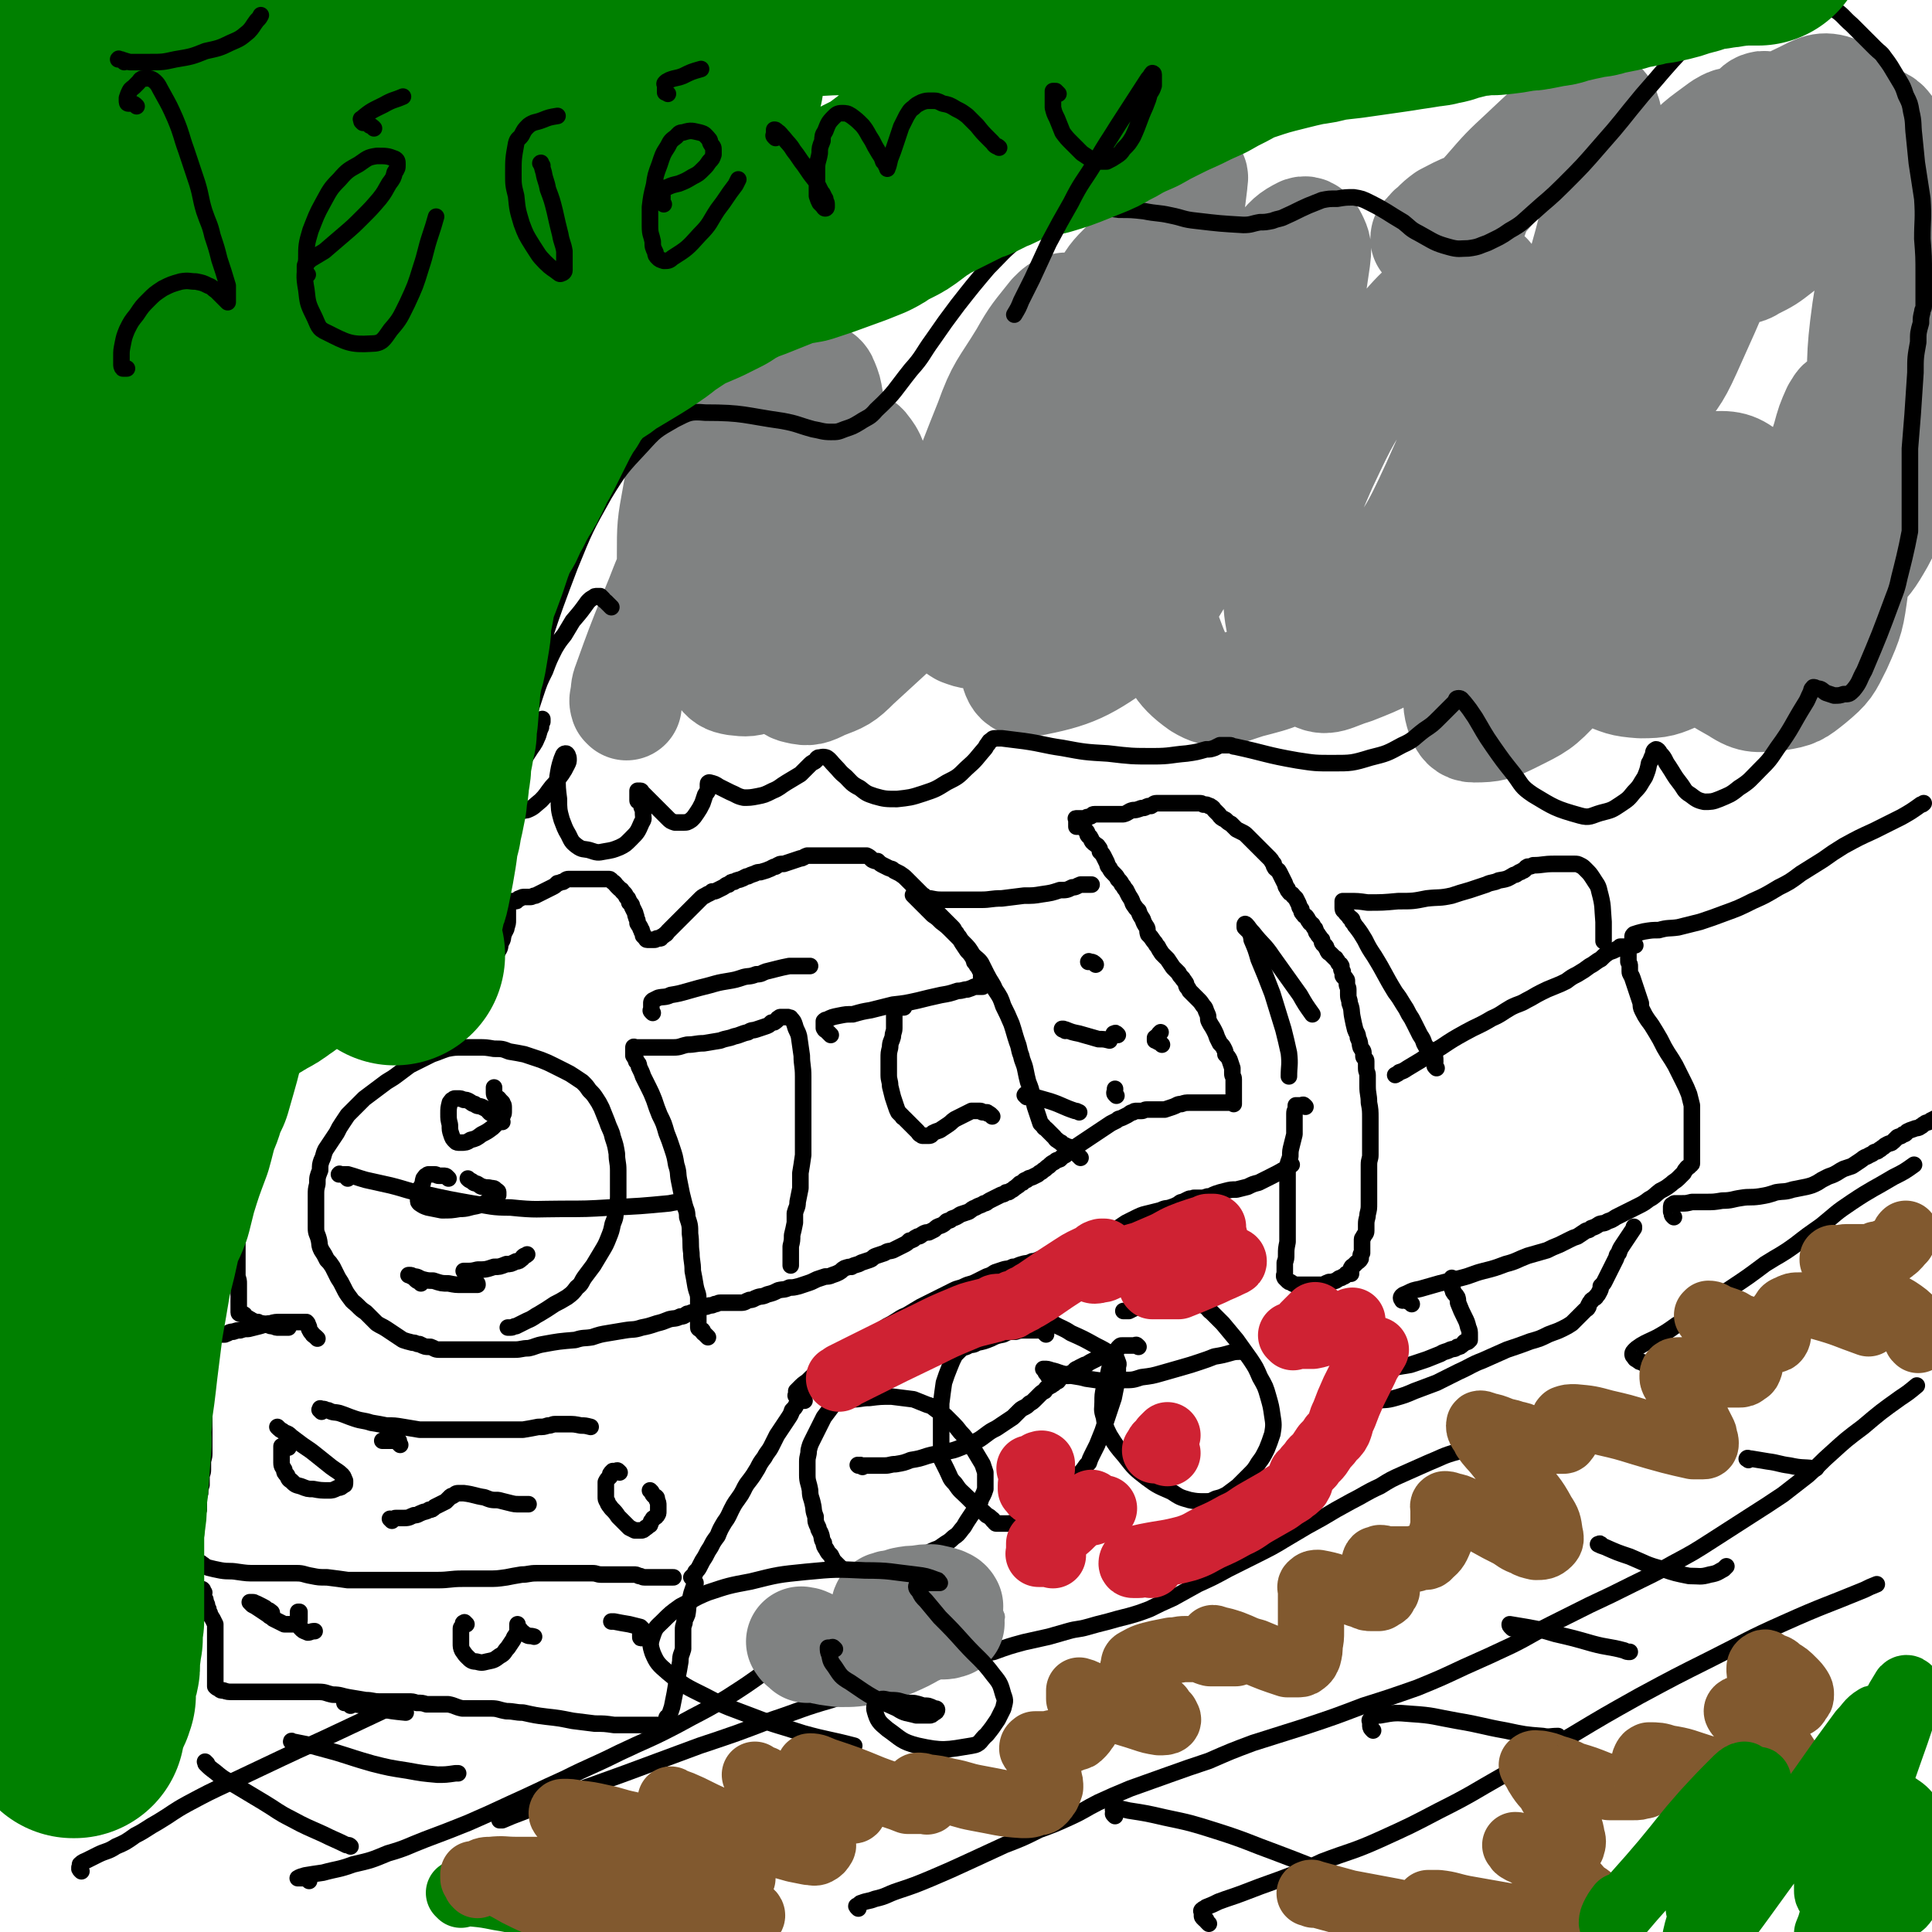
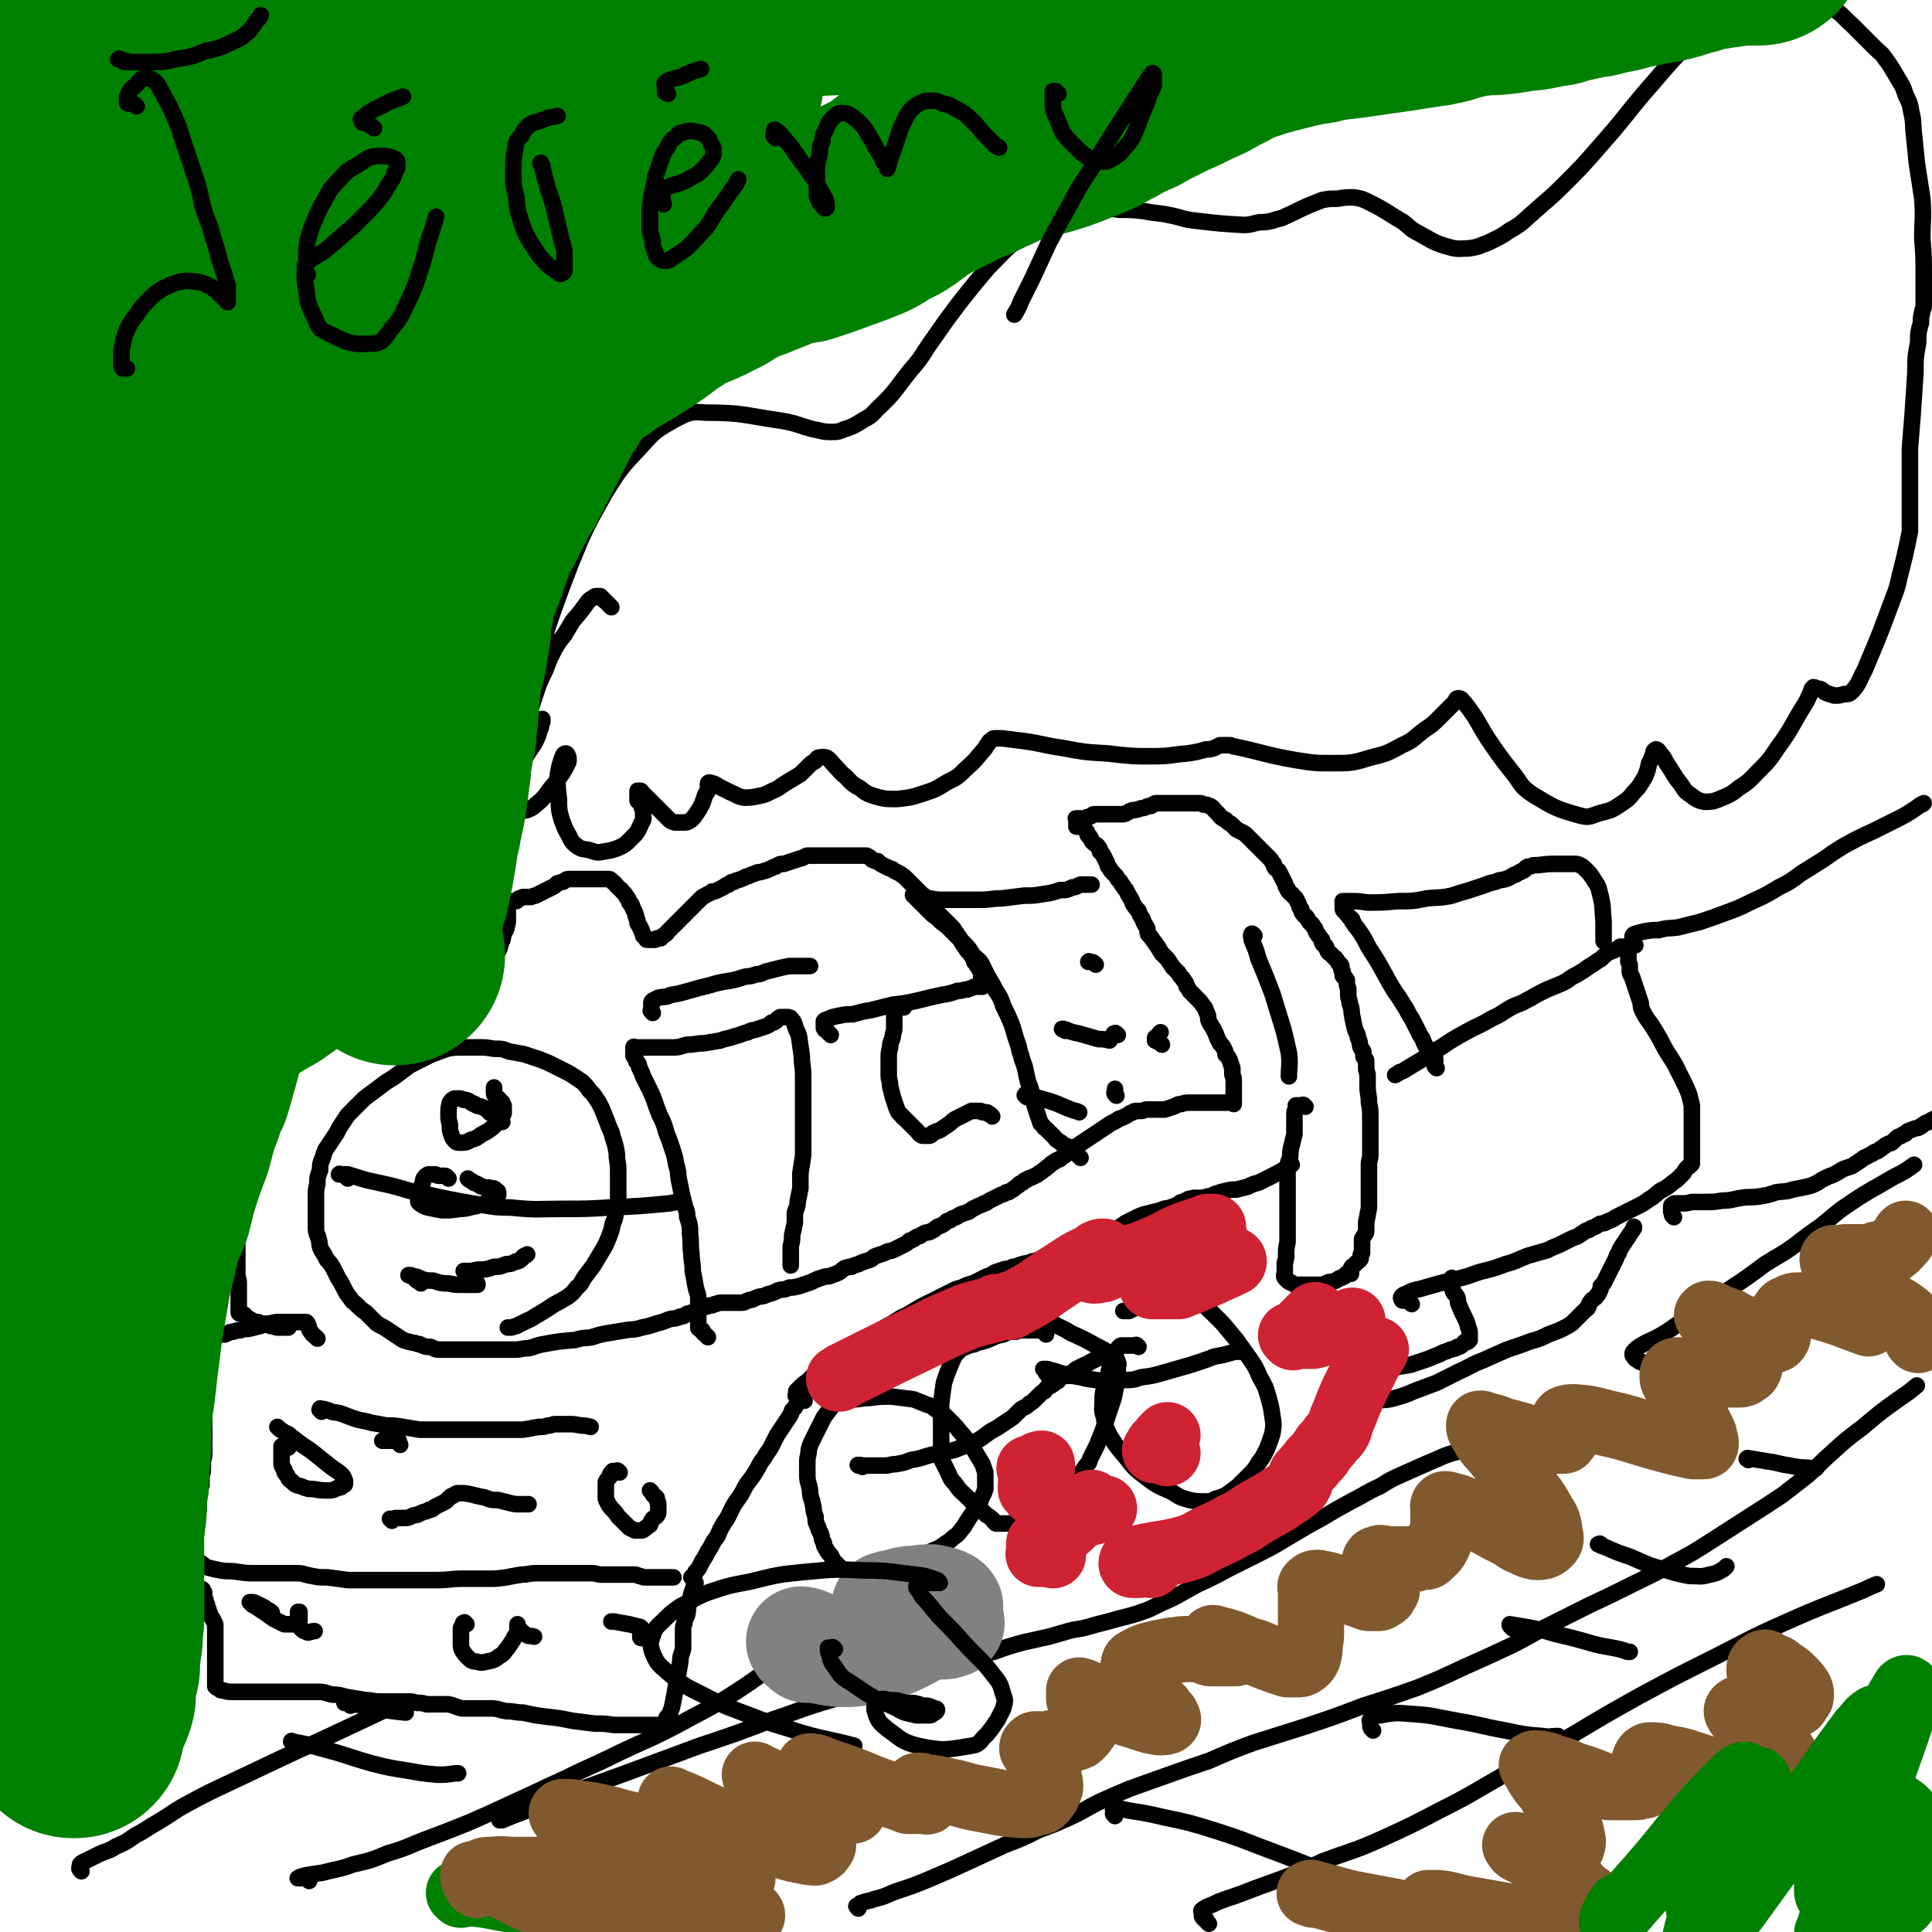
<svg xmlns="http://www.w3.org/2000/svg" viewBox="0 0 1400 1400" version="1.1">
  <g fill="none" stroke="#000000" stroke-width="12" stroke-linecap="round" stroke-linejoin="round">
    <path d="M230,970c-1,-1 -1,-1 -1,-1 -2,-2 -2,-1 -3,-3 -1,-1 -1,-1 -2,-3 0,-1 0,-2 -1,-3 0,-1 0,-1 -1,-2 0,0 -1,0 -2,0 -1,0 -1,0 -2,0 -1,0 -1,0 -2,0 -1,0 -1,0 -2,0 -1,0 -1,0 -2,0 -1,0 -1,0 -3,0 -3,0 -3,0 -6,0 -3,0 -4,0 -7,1 -4,0 -4,1 -8,2 -4,1 -4,1 -8,2 -3,0 -3,0 -6,1 -2,0 -2,0 -5,1 -3,0 -3,1 -6,2 -2,0 -2,0 -4,0 -1,0 -1,0 -3,0 -1,0 0,1 -2,1 0,0 -1,0 -2,0 -1,0 -1,1 -2,2 -1,1 -1,0 -2,2 0,0 0,1 0,2 0,1 0,1 0,2 0,3 0,3 0,6 0,6 0,6 0,12 0,9 0,9 0,18 0,9 0,9 0,18 0,7 0,7 0,14 0,5 0,5 0,9 0,4 -1,4 -1,7 0,2 0,2 0,5 0,3 -1,3 -1,5 0,3 0,3 0,6 -1,3 -1,3 -1,6 -1,3 -1,3 -1,6 0,3 0,3 0,6 -1,2 -1,2 -1,3 0,1 0,2 0,3 0,0 0,0 0,0 " />
    <path d="M147,1134c-1,-1 -1,-1 -1,-1 -1,-1 0,0 0,0 0,0 0,0 0,0 0,0 0,0 0,0 -1,-1 0,0 0,0 2,1 2,2 5,3 4,1 4,1 9,2 6,1 6,0 12,1 7,1 7,1 13,1 6,0 6,0 11,0 5,0 5,0 10,0 5,0 5,0 9,0 5,0 5,1 11,2 5,1 5,1 11,1 8,1 8,1 15,2 6,0 6,0 12,0 6,0 6,0 12,0 6,0 6,0 12,0 7,0 7,0 13,0 8,0 8,0 16,0 9,0 9,-1 18,-1 9,0 9,0 18,0 7,0 7,0 14,-1 5,-1 5,-1 11,-2 5,0 5,-1 11,-1 7,0 7,0 13,0 7,0 7,0 14,0 6,0 7,0 13,0 4,0 3,1 7,1 3,0 3,0 6,0 1,0 1,0 3,0 0,0 0,0 1,0 2,0 2,0 3,0 1,0 1,0 1,0 1,0 1,0 2,0 2,0 2,0 3,0 2,0 2,0 4,0 2,0 2,0 4,1 2,0 2,1 4,1 2,0 3,0 5,0 2,0 2,0 4,0 2,0 2,0 3,0 2,0 2,0 3,0 1,0 1,0 2,0 1,0 1,0 2,0 1,0 1,0 2,0 " />
    <path d="M598,1004c-1,-1 -1,-1 -1,-1 -1,-1 -1,0 -2,0 0,0 0,0 0,0 -1,-1 -1,-1 -1,-1 -1,-1 -1,0 -1,0 0,0 0,0 0,0 0,0 0,0 0,0 -1,-1 -1,0 -2,0 0,0 0,0 -1,0 -1,0 -1,0 -1,0 -1,0 -1,0 -2,1 -1,0 -1,1 -2,2 0,1 -1,0 -2,2 -1,1 -1,1 -2,3 -1,2 0,2 -2,4 -1,2 -1,2 -2,4 -1,2 -1,2 -3,4 -1,3 -1,3 -3,6 -2,3 -2,3 -4,6 -2,3 -2,3 -4,6 -2,4 -2,4 -4,8 -2,4 -3,4 -5,8 -3,4 -3,4 -5,8 -3,5 -3,5 -6,9 -4,5 -3,5 -6,10 -4,6 -4,5 -7,11 -2,4 -2,5 -5,9 -3,5 -3,5 -5,10 -3,4 -3,4 -5,8 -2,3 -2,3 -4,7 -2,3 -2,3 -4,7 -1,2 -1,2 -3,4 0,1 0,1 -2,3 0,0 0,0 -1,1 0,0 0,0 0,0 0,0 0,0 0,0 " />
    <path d="M583,1015c-1,-1 -1,-1 -1,-1 -1,-1 -1,0 -1,0 -1,0 -1,0 -2,0 0,0 0,-1 0,-1 -1,0 -1,0 -1,-1 0,0 0,0 -1,0 0,0 0,0 0,0 0,0 0,0 0,0 -1,-1 0,-1 0,-2 0,-1 0,-1 0,-2 1,-1 1,-1 2,-2 3,-3 3,-3 6,-5 4,-4 4,-4 8,-7 4,-3 4,-3 8,-6 4,-3 4,-3 8,-6 4,-2 4,-2 8,-4 4,-2 3,-2 7,-4 3,-2 3,-2 6,-4 2,-2 2,-2 5,-4 3,-2 3,-2 6,-4 3,-2 4,-2 7,-4 5,-3 4,-3 9,-5 5,-3 5,-3 10,-6 4,-2 4,-2 8,-4 4,-2 4,-2 8,-4 4,-2 4,-2 8,-4 4,-2 4,-1 8,-3 4,-2 4,-1 8,-3 4,-2 4,-2 8,-4 3,-1 3,-1 6,-3 3,-1 3,-1 6,-2 3,-1 3,0 7,-2 3,0 3,-1 7,-2 3,-1 3,0 7,-2 3,0 3,-1 7,-2 3,-1 3,0 7,-2 3,0 3,0 5,-1 3,-1 3,-1 5,-3 2,0 2,-1 4,-2 2,-1 2,-1 4,-1 2,-1 2,-2 4,-3 3,-1 3,0 6,-2 2,0 2,-1 4,-2 3,-1 3,0 5,-2 2,0 2,-1 5,-2 3,-1 3,-1 6,-2 3,-2 3,-2 6,-4 4,-2 4,-2 8,-4 4,-2 5,-2 9,-3 4,-1 4,-1 8,-2 4,-2 4,-1 7,-2 3,-1 3,-1 5,-2 2,-1 2,-2 4,-2 2,-1 2,-1 4,-2 2,-1 2,0 4,-1 2,0 2,0 4,0 3,0 3,0 6,-1 3,0 3,-1 6,-2 3,-1 3,-1 7,-2 4,-1 4,-1 8,-1 4,-1 4,-1 8,-2 4,-2 4,-2 8,-3 4,-2 4,-2 8,-4 6,-3 6,-3 13,-7 1,-1 1,-1 3,-2 " />
    <path d="M946,802c-1,-1 -1,-1 -1,-1 -1,-1 -1,0 -2,0 -1,0 -1,0 -1,0 -2,0 -2,0 -3,0 0,0 0,0 0,0 0,0 0,0 0,0 0,1 0,1 0,1 0,3 -1,2 -1,5 0,3 0,3 0,7 0,4 0,4 0,8 -1,4 -1,4 -2,8 -1,4 -1,4 -1,8 -1,4 -2,4 -2,9 0,5 0,5 0,10 0,6 0,6 0,12 0,5 0,5 0,11 0,6 0,6 0,12 0,4 0,4 0,8 -1,5 -1,5 -1,9 0,3 0,3 -1,6 0,2 0,2 0,4 0,1 0,1 0,2 0,1 0,1 0,2 0,0 0,0 0,1 0,0 0,0 0,0 0,0 0,-1 0,0 -1,0 0,0 0,1 0,0 0,0 0,0 0,0 0,0 0,0 -1,-1 0,0 0,0 0,0 0,0 0,0 0,0 0,-1 0,0 -1,0 0,0 0,1 1,1 1,1 2,2 1,1 1,1 2,1 3,2 3,2 6,2 4,0 4,0 8,0 4,0 4,0 8,0 3,0 3,-1 6,-2 2,0 2,0 5,-1 2,-1 2,-2 4,-2 1,-1 1,-1 2,-1 2,-1 1,-2 2,-2 1,0 1,0 2,0 1,0 1,0 1,0 0,0 0,0 0,0 0,-1 0,-1 0,-1 0,-1 0,-1 0,-1 0,-1 0,-1 0,-1 0,-1 0,-1 0,-1 1,-2 1,-1 2,-2 1,-1 1,-1 2,-2 1,-1 2,-1 3,-3 0,0 0,-1 0,-2 0,-1 0,-1 1,-2 0,-1 0,-1 0,-2 0,-1 0,-1 0,-2 0,0 0,0 0,-1 0,-2 0,-2 0,-3 0,-1 0,-1 0,-2 0,-1 1,-1 1,-2 1,-2 2,-2 2,-4 0,-3 0,-3 0,-5 0,-4 1,-4 1,-7 1,-4 1,-4 1,-8 0,-4 0,-4 0,-7 0,-2 0,-2 0,-4 0,-1 0,-1 0,-3 0,-1 0,-1 0,-2 0,-1 0,-1 0,-2 0,-1 0,-1 0,-2 0,0 0,0 0,-1 0,-1 0,-1 0,-2 0,-1 0,-1 0,-3 0,-1 0,-1 0,-2 0,-4 1,-4 1,-7 0,-4 0,-4 0,-8 0,-3 0,-3 0,-6 0,-2 0,-2 0,-4 0,-1 0,-1 0,-3 0,-1 0,-1 0,-2 0,-1 0,-1 0,-1 0,-2 0,-2 0,-3 0,-5 0,-6 -1,-11 0,-6 -1,-6 -1,-12 0,-4 0,-4 0,-8 0,-2 -1,-2 -1,-5 0,-2 0,-2 0,-3 0,-1 0,-2 0,-2 0,-2 -1,-1 -1,-2 -1,-1 -1,-1 -1,-2 0,-1 0,-2 0,-2 0,-2 -1,-2 -2,-4 -1,-3 0,-3 -2,-7 0,-3 -1,-3 -2,-6 -1,-4 -1,-4 -2,-9 -1,-5 0,-5 -2,-10 0,-3 -1,-3 -1,-6 0,-2 0,-2 0,-4 0,-2 -1,-2 -1,-4 0,-1 0,-1 0,-2 0,-1 0,-1 -1,-2 0,-1 -1,0 -2,-2 0,0 0,-1 0,-2 0,-1 0,-1 0,-1 -1,-1 -1,-1 -1,-2 0,-1 0,-2 0,-2 -1,-2 -1,-1 -2,-2 -1,-2 -1,-2 -2,-3 0,-1 -1,-1 -1,-1 -2,-2 -2,-2 -3,-3 -1,-1 -1,0 -2,-2 0,0 0,-1 -1,-2 0,-1 0,-1 -1,-2 -1,-1 -1,0 -2,-2 0,0 0,-1 0,-2 -1,-1 -1,-1 -1,-1 -1,-2 -2,-2 -2,-3 -2,-2 -1,-2 -2,-4 -1,-1 -1,-1 -2,-3 -1,-1 -2,-1 -2,-2 -2,-2 -1,-2 -2,-3 -1,-2 -2,-1 -2,-2 -2,-2 -2,-2 -2,-4 -2,-2 -1,-2 -2,-4 -1,-2 -1,-2 -2,-4 -1,-1 -1,-1 -2,-2 -1,-2 -2,-1 -3,-3 -1,-1 -1,-1 -1,-2 -2,-2 -1,-2 -2,-4 -1,-2 -1,-2 -2,-4 -1,-2 -1,-2 -2,-4 -1,-2 -1,-1 -3,-3 -1,-2 -1,-1 -1,-3 -2,-2 -1,-2 -3,-4 -2,-2 -2,-2 -4,-4 -2,-2 -2,-2 -4,-4 -2,-2 -2,-2 -4,-4 -2,-2 -2,-2 -4,-4 -2,-2 -2,-2 -4,-3 -2,-1 -2,-1 -4,-2 -2,-2 -2,-2 -4,-4 -2,-1 -2,-1 -4,-3 -1,-1 -1,0 -2,-1 -2,-1 -2,-2 -3,-3 0,0 0,0 -1,-1 -1,-1 -1,-1 -2,-2 -1,-1 -1,-2 -2,-2 -1,-1 -1,-1 -2,-1 -1,-1 -2,-1 -3,-1 0,0 0,0 -1,0 -2,-1 -1,-1 -3,-1 -1,0 -1,0 -2,0 0,0 0,0 -1,0 0,0 0,0 0,0 -1,0 -1,0 -2,0 -1,0 -1,0 -1,0 -1,0 -1,0 -1,0 -1,0 -1,0 -1,0 -1,0 -1,0 -1,0 -1,0 -1,0 -1,0 -1,0 -1,0 -2,0 -1,0 -1,0 -2,0 -2,0 -2,0 -3,0 -1,0 -1,0 -2,0 -2,0 -2,0 -4,0 -2,0 -2,0 -4,0 -2,0 -2,0 -4,0 -2,0 -2,1 -4,2 -2,0 -2,0 -4,1 -2,1 -2,0 -4,1 -3,1 -3,1 -5,1 -4,1 -3,2 -7,3 -2,0 -2,0 -4,0 -2,0 -2,0 -4,0 -2,0 -2,0 -4,0 -1,0 -1,0 -3,0 -1,0 -1,0 -2,0 -1,0 -1,0 -2,0 -1,0 -1,0 -2,0 -2,0 -1,1 -2,1 -1,1 -2,1 -3,1 -1,0 0,1 -1,1 -1,0 -1,0 -2,0 -1,0 -1,0 -3,0 0,0 0,0 -1,0 -1,0 -1,0 -1,0 -1,0 0,0 0,1 0,1 0,1 0,1 0,1 0,1 0,1 0,1 0,1 0,1 0,1 0,1 0,1 0,1 0,1 0,1 0,0 0,0 0,0 1,0 1,0 2,0 1,0 2,0 2,0 2,1 1,1 2,2 1,1 1,1 1,1 1,1 1,2 1,2 0,1 0,1 1,2 1,1 1,0 1,1 1,1 1,2 1,2 1,2 2,2 3,3 1,1 1,0 2,2 1,1 1,1 1,3 2,2 2,2 3,4 1,2 1,2 2,4 1,2 0,2 2,4 1,2 1,2 3,4 2,2 2,2 3,4 2,2 2,2 3,4 2,2 1,2 3,4 1,2 1,2 2,4 2,3 2,3 3,6 2,3 2,3 4,5 1,3 1,3 3,6 1,3 1,3 3,6 1,2 0,2 1,5 2,2 2,2 4,5 2,2 1,2 3,4 1,2 1,2 3,5 2,2 2,2 4,4 2,3 2,3 4,6 2,2 2,2 4,4 1,2 1,2 3,4 0,1 1,1 2,3 1,1 0,1 1,3 1,1 1,1 2,3 1,1 1,1 2,2 2,2 2,2 4,4 2,2 2,2 4,5 2,2 1,2 3,6 1,2 0,3 1,5 2,4 2,3 4,7 1,2 1,2 2,5 1,2 1,2 2,4 2,2 2,2 3,4 1,2 1,2 1,4 2,2 2,2 3,4 1,3 1,3 2,6 0,2 0,2 0,4 0,2 1,2 1,4 0,2 0,2 0,4 0,1 0,1 0,3 0,1 0,1 0,2 0,1 0,1 0,2 0,1 0,1 0,1 0,1 0,1 0,2 0,1 0,1 0,2 0,1 0,1 0,2 0,0 0,-1 0,-1 0,0 0,0 0,0 0,0 0,0 0,0 -1,-1 0,0 0,0 0,0 0,0 0,0 0,0 0,0 0,0 -1,0 -1,0 -2,0 -1,0 -1,0 -1,0 -1,0 -1,0 -2,0 0,0 0,0 0,0 -1,0 -1,0 -2,0 0,0 0,0 0,0 -1,0 -1,0 -1,0 0,0 0,0 -1,0 0,0 0,0 -1,0 0,0 0,0 0,0 -1,0 -1,0 -3,0 0,0 0,0 0,0 -1,0 -1,0 -1,0 -1,0 -1,0 -1,0 -1,0 -1,0 -1,0 -1,0 -1,0 -2,0 -1,0 -1,0 -2,0 -1,0 -1,0 -2,0 -1,0 -1,0 -2,0 -1,0 -1,0 -2,0 -3,0 -3,0 -6,0 -3,0 -3,0 -6,1 -3,0 -3,1 -6,2 -3,1 -3,1 -6,2 -2,0 -2,0 -5,0 -2,0 -2,0 -4,0 -2,0 -2,0 -4,0 -2,0 -2,1 -4,1 -2,0 -2,0 -3,0 -2,0 -2,0 -3,1 -2,0 -2,1 -4,2 -2,1 -2,1 -4,2 -2,1 -2,0 -4,2 -2,1 -2,1 -4,2 -3,2 -3,2 -6,4 -3,2 -3,2 -6,4 -3,2 -3,2 -6,4 -3,2 -3,2 -6,4 -3,2 -2,2 -5,4 -2,2 -2,1 -4,3 -2,1 -2,1 -4,3 -2,1 -2,0 -4,2 -2,1 -2,1 -4,3 -2,1 -2,2 -4,3 -2,2 -2,1 -4,3 -2,1 -2,1 -4,2 -2,1 -2,0 -4,2 -2,0 -2,1 -3,2 -2,1 -2,0 -3,2 -1,0 -1,1 -3,2 -1,1 -1,1 -3,2 -1,1 -1,1 -3,1 -2,2 -2,1 -4,2 -2,1 -2,1 -4,2 -2,1 -2,1 -4,2 -2,1 -2,2 -4,2 -3,2 -3,1 -6,3 -3,1 -2,1 -5,3 -3,1 -3,1 -6,2 -3,2 -3,2 -6,3 -2,2 -2,1 -4,2 -2,2 -2,2 -4,3 -3,1 -3,1 -5,3 -2,1 -2,1 -4,2 -2,0 -2,0 -4,1 -2,1 -2,2 -4,2 -2,1 -2,1 -3,2 -2,1 -2,1 -3,1 -2,2 -2,2 -4,3 -2,1 -2,1 -4,2 -2,1 -2,1 -4,2 -3,1 -3,0 -6,2 -3,1 -3,1 -6,2 -3,1 -2,2 -5,3 -3,1 -3,1 -6,2 -3,2 -4,1 -7,3 -2,0 -2,0 -5,1 -2,1 -2,2 -4,3 -2,1 -2,1 -5,2 -2,1 -3,1 -5,1 -3,1 -3,1 -6,2 -4,2 -4,2 -7,3 -3,1 -3,1 -6,2 -4,1 -4,1 -7,1 -4,2 -4,1 -8,2 -4,2 -4,2 -8,3 -4,2 -4,1 -7,2 -3,1 -3,2 -6,2 -3,1 -3,2 -6,2 -3,0 -3,0 -5,0 -2,0 -2,0 -4,0 -2,0 -2,0 -4,0 -1,0 -1,0 -2,0 -2,0 -2,1 -4,1 -2,1 -2,1 -4,1 -2,1 -2,1 -4,1 -2,1 -2,1 -4,2 -2,0 -2,1 -4,2 -2,0 -2,1 -4,1 -3,2 -3,2 -5,2 -4,2 -4,1 -8,2 -5,2 -5,2 -9,3 -6,2 -6,2 -11,3 -6,2 -6,1 -12,2 -6,1 -6,1 -12,2 -6,1 -6,1 -12,3 -6,1 -6,0 -12,2 -12,1 -12,1 -23,3 -6,1 -6,2 -11,3 -5,0 -5,1 -10,1 -5,0 -5,0 -10,0 -5,0 -5,0 -9,0 -4,0 -4,0 -8,0 -4,0 -4,0 -8,0 -4,0 -4,0 -8,0 -2,0 -2,0 -5,0 -4,0 -4,0 -7,0 -3,0 -3,-1 -6,-2 -4,0 -4,0 -8,-2 -3,0 -2,-1 -5,-1 -4,-1 -4,-1 -7,-2 -3,-2 -3,-2 -6,-4 -3,-2 -3,-2 -6,-4 -3,-2 -4,-2 -7,-4 -2,-2 -2,-2 -4,-4 -2,-2 -2,-2 -4,-4 -3,-2 -3,-2 -6,-5 -3,-3 -3,-2 -5,-5 -3,-4 -3,-4 -5,-8 -2,-4 -2,-4 -4,-7 -2,-4 -2,-4 -4,-8 -2,-3 -2,-3 -4,-5 -2,-4 -2,-4 -4,-7 -2,-4 -1,-4 -2,-8 -1,-4 -2,-4 -2,-8 0,-4 0,-4 0,-8 0,-4 0,-4 0,-8 0,-4 0,-4 0,-8 0,-4 0,-4 1,-8 0,-5 0,-5 2,-10 0,-4 0,-4 1,-7 2,-4 1,-4 3,-8 2,-3 2,-3 4,-6 2,-3 2,-3 4,-6 2,-4 2,-4 4,-7 2,-3 2,-3 4,-6 3,-3 3,-3 6,-6 3,-3 3,-3 6,-6 4,-3 4,-3 8,-6 4,-3 4,-3 8,-6 5,-3 5,-3 9,-6 4,-3 4,-3 8,-6 4,-2 4,-2 8,-4 4,-2 4,-2 8,-4 6,-2 5,-2 11,-4 5,-1 6,-1 11,-1 6,0 6,0 12,0 5,0 5,0 11,1 6,0 6,0 11,2 6,1 6,1 11,2 6,2 6,2 12,4 5,2 5,2 9,4 4,2 4,2 8,4 4,2 4,2 7,4 3,2 3,2 6,4 3,3 3,3 5,6 3,3 3,3 5,6 2,3 2,3 4,7 2,5 2,5 4,10 2,6 3,6 4,11 2,6 2,6 3,12 0,6 1,6 1,12 0,5 0,5 0,10 0,5 0,5 0,9 0,5 -1,5 -2,10 0,5 0,5 -2,10 -1,5 -1,5 -3,10 -2,5 -2,5 -5,10 -3,5 -3,5 -6,10 -3,4 -3,4 -6,8 -3,4 -2,5 -6,8 -3,4 -3,4 -7,7 -5,3 -5,3 -9,5 -6,4 -6,4 -11,7 -4,2 -4,3 -9,5 -4,2 -4,2 -8,4 -2,0 -2,1 -4,1 -1,0 -1,0 -2,0 0,0 0,0 0,0 " />
    <path d="M513,969c-1,-1 -1,-1 -1,-1 -1,-1 -1,-1 -2,-2 -1,0 0,-1 -1,-2 0,0 0,0 -1,0 0,0 0,-1 -1,-1 0,0 -1,0 -1,-1 0,0 0,-1 0,-1 0,-2 0,-2 0,-3 0,-1 0,-1 0,-2 0,-1 0,-1 0,-2 0,-1 0,-1 0,-2 0,-1 0,-1 0,-2 0,-1 0,-1 0,-3 0,-3 0,-3 0,-6 0,-4 -1,-4 -2,-9 -1,-6 -1,-6 -2,-11 0,-7 -1,-7 -1,-13 -1,-7 0,-7 -1,-14 0,-6 0,-6 -2,-12 0,-5 -1,-5 -2,-9 -1,-4 -1,-4 -2,-8 -1,-5 -1,-5 -2,-10 -1,-5 0,-5 -2,-11 -1,-6 -1,-6 -3,-12 -2,-6 -2,-6 -4,-11 -2,-7 -2,-7 -5,-13 -2,-5 -2,-5 -4,-11 -2,-5 -2,-5 -4,-9 -2,-4 -2,-4 -4,-8 -1,-3 -1,-3 -3,-7 0,-2 0,-2 -2,-4 0,-2 -1,-2 -2,-4 0,-1 0,-1 0,-2 0,-1 0,-1 0,-2 0,-1 0,-1 0,-2 0,0 0,0 0,0 0,-1 1,0 2,0 1,0 1,0 2,0 1,0 1,0 2,0 2,0 2,0 4,0 2,0 2,0 4,0 3,0 3,0 6,0 5,0 5,0 9,0 5,0 5,-1 10,-2 6,0 6,-1 12,-1 6,-1 6,-1 12,-2 5,-2 5,-1 10,-3 5,-1 5,-2 10,-3 3,-2 3,-1 6,-2 3,-1 3,-1 6,-2 3,-1 3,-1 5,-3 2,0 2,0 3,-1 2,-1 1,-2 2,-2 1,-1 1,-1 2,-1 1,0 1,0 2,0 0,0 0,0 0,0 1,0 1,0 2,0 1,0 1,0 1,0 2,1 2,0 2,1 2,2 2,2 3,5 1,4 2,4 3,8 1,7 1,7 2,14 0,7 1,7 1,15 0,8 0,8 0,17 0,7 0,7 0,15 0,6 0,6 0,13 0,6 0,6 0,12 -1,7 -1,7 -2,13 0,6 0,6 0,11 -1,5 -1,5 -2,10 0,4 -1,4 -2,8 0,3 0,4 0,7 -1,5 -1,5 -2,9 0,4 0,4 -1,8 0,3 0,3 0,6 0,2 0,2 0,4 0,1 0,1 0,3 0,0 0,0 0,1 0,0 0,0 0,0 " />
    <path d="M719,809c-1,-1 -1,-1 -1,-1 -1,-1 -1,-1 -2,-1 -1,0 0,-1 -1,-1 -1,0 -2,0 -3,0 -1,0 0,-1 -2,-1 0,0 0,0 -1,0 -1,0 -1,0 -2,0 -2,0 -2,0 -3,0 -2,1 -2,1 -4,2 -4,2 -4,2 -8,4 -3,2 -2,2 -5,4 -3,2 -3,2 -6,4 -3,1 -3,1 -5,2 -1,1 -1,2 -3,2 0,0 -1,0 -1,0 -2,0 -2,0 -3,0 -1,0 -1,0 -2,-1 -1,0 -1,-1 -2,-2 -1,-1 -1,-1 -2,-2 -1,-1 -1,-1 -2,-2 -1,-1 -1,-1 -2,-2 -1,-1 -1,-1 -2,-2 -1,-1 -1,-1 -2,-2 -1,-1 -1,0 -1,-1 -2,-2 -2,-2 -3,-3 -1,-2 -1,-2 -2,-5 -1,-3 -1,-3 -2,-6 -1,-4 -1,-4 -2,-8 0,-4 -1,-4 -1,-8 0,-3 0,-3 0,-6 0,-3 0,-3 0,-6 0,-4 0,-4 1,-8 0,-4 1,-4 2,-8 0,-3 1,-3 1,-6 0,-2 0,-2 0,-5 0,-2 0,-2 0,-4 0,-1 0,-1 0,-2 0,-1 0,-1 0,-2 0,-1 0,-1 0,-2 0,0 1,0 1,0 1,0 1,0 1,0 1,0 1,0 2,0 2,0 2,0 3,0 " />
    <path d="M744,795c-1,-1 -1,-1 -1,-1 -1,-1 0,0 0,0 0,0 0,-1 0,-1 2,0 2,0 4,1 7,2 7,2 14,4 9,3 9,4 18,7 1,0 1,0 3,1 " />
    <path d="M772,747c-1,-1 -1,-1 -1,-1 -1,-1 0,0 0,0 0,0 0,0 0,0 -1,0 -1,0 -1,0 0,0 0,0 0,0 0,0 0,0 0,0 -1,-1 0,0 0,0 1,0 1,0 2,0 5,2 5,2 10,3 7,2 7,2 14,4 4,0 4,0 8,1 " />
    <path d="M783,839c-1,-1 -1,-1 -1,-1 -2,-2 -2,-2 -3,-3 0,0 0,0 -1,-1 -1,-1 -1,-1 -1,-1 -1,-1 -1,-2 -3,-2 0,0 -1,0 -1,0 -1,0 -1,0 -1,-1 -1,0 -1,0 -2,-1 0,0 0,0 0,0 -1,-1 -1,0 -1,-1 -2,-1 -2,-1 -3,-2 -1,0 -1,-1 -2,-2 -1,-1 -1,-1 -2,-2 -1,-1 -1,-1 -2,-2 -1,-1 -1,-1 -2,-2 -1,-1 -1,0 -2,-2 -1,-1 -1,-1 -2,-2 -1,-3 -1,-3 -2,-6 -1,-3 -1,-3 -2,-6 -1,-3 0,-4 -2,-8 -1,-5 -1,-5 -3,-10 -1,-4 -1,-4 -2,-9 -1,-5 -2,-5 -3,-10 -2,-5 -1,-5 -3,-10 -2,-6 -2,-7 -4,-13 -3,-7 -3,-7 -6,-13 -2,-6 -2,-6 -6,-12 -2,-5 -3,-5 -6,-11 -2,-4 -2,-4 -4,-8 -2,-3 -3,-3 -6,-6 -3,-5 -3,-5 -7,-9 -4,-4 -4,-4 -8,-8 -4,-4 -4,-4 -8,-7 -3,-3 -3,-3 -6,-5 -2,-2 -2,-2 -4,-4 -1,-1 -1,-1 -3,-3 -1,-1 -1,-1 -2,-2 -1,-1 -1,-1 -2,-2 -1,-1 -1,-1 -1,-1 -1,-1 -1,-1 -2,-2 0,0 0,0 0,0 0,0 0,0 0,0 -1,-1 0,0 0,0 0,0 0,0 0,0 0,0 0,0 0,0 -1,-1 0,0 0,0 0,0 0,0 0,0 0,0 0,0 0,0 1,0 1,0 2,0 1,0 1,0 2,0 1,0 2,0 2,0 3,1 3,2 6,2 5,1 5,1 10,1 6,0 6,0 12,0 7,0 8,0 15,0 7,0 7,-1 15,-1 8,-1 8,-1 16,-2 7,0 7,0 13,-1 7,-1 7,-1 13,-3 5,0 5,0 9,-2 3,0 3,-1 6,-2 2,0 2,0 4,0 1,0 1,0 2,0 1,0 1,0 2,0 0,0 0,0 0,0 " />
    <path d="M794,699c-1,-1 -1,-1 -1,-1 -1,-1 -2,-1 -3,-1 0,0 0,0 -1,0 0,0 0,0 0,0 0,0 -1,0 0,0 0,-1 0,0 1,0 0,0 0,0 0,0 " />
    <path d="M810,750c-1,-1 -1,-1 -1,-1 -1,-1 -1,0 -1,0 0,0 0,0 -1,0 0,0 0,0 0,0 0,0 0,0 0,0 " />
    <path d="M809,794c-1,-1 -1,-1 -1,-1 -1,-1 0,-2 0,-3 0,0 0,0 0,-1 " />
    <path d="M842,757c-1,-1 -1,-1 -1,-1 -1,-1 -2,-1 -2,-1 -1,-1 -1,-1 -2,-1 0,-1 0,-1 0,-2 1,-1 2,-1 3,-3 1,-1 1,-1 1,-1 " />
-     <path d="M905,675c-1,-1 -1,-1 -1,-1 -1,-1 -1,-1 -1,-1 -1,-1 -1,-1 -1,-1 0,-1 0,-1 0,-2 0,0 0,0 0,0 0,0 0,-1 1,0 2,2 2,3 5,6 7,9 8,8 14,17 10,14 10,14 20,28 4,7 4,7 9,14 " />
    <path d="M909,678c-1,-1 -1,-1 -1,-1 -1,-1 -1,0 -1,0 0,0 0,0 0,0 0,0 0,-1 0,0 -1,1 0,2 0,4 3,7 3,7 5,14 5,12 5,12 10,25 4,13 4,13 8,26 2,8 2,8 4,17 1,9 0,9 0,17 " />
    <path d="M449,1067c-1,-1 -1,-1 -1,-1 -1,-1 -1,0 -2,0 0,0 0,0 0,0 -1,0 -1,0 -1,0 -1,0 -1,0 -1,0 -2,2 -2,2 -2,4 -2,2 -2,2 -3,4 0,2 0,2 0,4 0,1 0,1 0,3 0,1 0,1 0,2 0,1 0,1 0,2 0,1 0,2 1,3 1,3 1,2 3,5 3,3 3,3 5,6 2,2 2,2 4,4 2,2 2,2 4,4 2,1 2,1 4,2 2,0 2,0 4,0 2,0 2,0 4,-2 1,0 1,-1 3,-2 1,-2 0,-2 2,-4 0,-1 1,-1 1,-1 1,-1 2,-1 2,-2 1,-1 1,-1 1,-3 0,0 0,0 0,-1 0,-2 0,-2 0,-3 0,-2 0,-2 -1,-4 0,-2 0,-2 -2,-3 -1,-1 -1,-1 -2,-3 0,0 0,0 -1,-1 " />
    <path d="M290,1047c-1,-1 -1,-1 -1,-1 -1,-1 0,-1 0,-1 0,-1 0,-1 0,-1 -1,0 -1,0 -2,0 -1,0 -1,0 -2,0 -1,0 -1,0 -2,0 -1,0 -1,0 -2,0 -1,0 -1,0 -2,0 -1,0 -1,0 -2,0 0,0 0,0 0,0 " />
    <path d="M209,1049c-1,-1 -1,-1 -1,-1 -1,-1 0,0 -1,0 0,0 -1,0 -2,0 0,0 0,0 0,0 -1,0 -1,0 -1,0 0,0 0,1 0,1 0,2 0,2 0,3 0,2 0,2 0,4 0,2 0,2 0,4 0,3 1,3 2,5 0,2 0,2 2,4 1,2 1,3 3,4 3,3 3,3 7,4 5,2 5,2 9,2 5,1 6,1 11,1 3,0 3,0 7,-2 2,0 2,0 4,-2 1,0 1,0 1,-2 0,0 0,-1 0,-1 -1,-2 -1,-3 -2,-4 -3,-3 -4,-3 -8,-6 -5,-4 -5,-4 -10,-8 -5,-4 -5,-4 -11,-8 -4,-3 -4,-3 -8,-6 -2,-2 -2,-2 -5,-3 -2,-2 -2,-1 -4,-3 0,0 0,0 -1,-1 " />
    <path d="M233,1023c-1,-1 -1,-1 -1,-1 -1,-1 0,0 0,0 0,-1 0,-1 0,-1 0,-1 0,0 0,0 1,0 1,0 2,0 2,0 2,1 4,1 4,2 4,1 8,2 6,2 5,2 11,4 6,2 6,1 12,3 6,1 6,1 11,2 6,0 6,0 12,1 6,1 6,1 12,2 8,0 8,0 15,0 9,0 9,0 18,0 9,0 9,0 17,0 7,0 7,0 14,0 6,0 6,0 11,0 6,-1 6,-1 11,-2 4,0 4,0 7,-1 3,0 3,-1 5,-1 2,0 2,0 4,0 3,0 3,0 6,0 4,0 4,0 9,1 3,0 3,0 7,1 " />
    <path d="M284,1102c-1,-1 -1,-1 -1,-1 -1,-1 0,0 0,0 1,0 1,0 2,0 1,0 0,-1 2,-1 1,0 1,0 2,0 2,0 2,0 4,0 4,0 4,-1 7,-2 3,0 3,-1 6,-2 2,-1 2,0 5,-2 2,0 2,0 4,-2 2,-1 2,-1 4,-2 2,-1 2,-1 4,-2 1,-1 1,-1 3,-3 1,-1 1,-1 2,-1 2,-1 2,-2 4,-2 2,0 2,0 4,0 8,1 8,2 15,3 5,2 5,2 10,2 4,1 4,1 8,2 4,1 4,1 8,1 3,0 3,0 6,0 " />
    <path d="M148,1154c-1,-1 -1,-1 -1,-1 -1,-1 0,-1 0,-1 0,0 0,0 0,0 0,0 0,0 0,0 -1,-1 0,0 0,0 0,1 0,1 0,2 0,1 0,2 0,2 0,2 1,1 1,2 1,1 1,1 1,3 0,1 1,1 1,2 0,2 0,2 1,3 0,2 0,2 1,3 0,2 1,2 2,4 1,2 1,2 2,4 0,2 0,2 0,4 0,2 0,2 0,4 0,2 0,2 0,4 0,2 0,2 0,4 0,2 0,2 0,4 0,2 0,2 0,4 0,2 0,2 0,4 0,1 0,1 0,3 0,1 0,1 0,2 0,1 0,1 0,3 0,1 0,1 0,3 0,1 0,1 0,2 0,0 0,0 0,1 0,1 0,2 0,3 1,1 1,1 3,2 1,1 1,1 3,1 3,1 3,1 7,1 5,0 5,0 9,0 6,0 6,0 11,0 5,0 5,0 10,0 6,0 6,0 11,0 6,0 6,0 11,0 5,0 5,0 10,0 5,0 5,1 10,2 6,0 6,1 12,2 6,1 6,1 12,2 5,0 5,1 10,1 4,0 4,0 8,0 3,0 3,0 7,0 3,0 3,0 6,0 3,0 3,0 6,1 4,0 4,0 7,1 4,0 4,0 8,0 4,0 4,0 8,0 5,1 5,2 10,3 4,0 5,0 10,0 5,0 5,0 11,0 5,0 5,1 11,2 6,0 6,1 12,1 9,2 9,2 17,3 9,1 9,1 19,3 8,1 8,1 16,2 7,0 7,0 14,1 5,0 5,0 9,0 4,0 4,0 8,0 4,0 4,0 8,0 2,0 2,0 4,0 1,0 1,0 3,0 1,0 1,0 2,0 1,0 1,-1 2,-1 0,0 0,0 1,0 1,0 1,-1 1,-2 0,-1 0,-1 0,-2 0,-1 1,-1 2,-2 1,-3 1,-3 2,-6 1,-5 1,-5 2,-10 1,-6 1,-6 2,-12 1,-5 1,-5 2,-11 0,-5 1,-5 2,-9 0,-4 0,-4 0,-8 0,-3 0,-3 0,-6 0,-2 0,-2 1,-5 0,-3 1,-3 2,-6 1,-5 0,-5 2,-10 1,-6 1,-5 3,-11 1,-1 1,-1 1,-2 " />
    <path d="M198,1172c-1,-1 -1,-1 -1,-1 -1,-1 0,-1 0,-2 0,-1 -1,-1 -2,-2 0,0 -1,0 -2,-1 -1,-1 -1,-1 -3,-2 -2,-1 -2,-1 -4,-2 -1,0 -1,-1 -3,-1 0,0 -1,0 -2,0 0,0 0,0 0,0 1,1 1,1 2,2 2,1 2,1 5,3 3,2 3,2 6,4 2,2 2,1 4,3 2,1 2,1 4,2 2,1 2,1 4,2 2,0 2,0 4,0 2,0 2,0 4,0 1,0 1,0 2,-1 0,0 1,0 1,-2 0,0 0,-1 0,-2 0,-1 0,-1 0,-1 0,-1 0,-1 0,-2 0,-1 0,-1 0,-1 0,0 0,0 0,0 0,0 -1,0 -1,0 0,0 0,1 0,2 0,1 0,1 0,2 0,2 0,3 0,5 1,2 1,2 3,4 1,1 2,1 4,2 2,0 2,-1 5,-1 " />
    <path d="M338,1177c-1,-1 -1,-1 -1,-1 -1,-1 0,0 0,0 0,0 -1,0 -1,0 -1,0 0,1 0,1 -1,2 -2,2 -2,3 0,2 0,2 0,5 0,3 0,3 0,6 0,2 0,3 1,5 2,3 2,3 4,5 2,2 3,3 6,3 4,1 4,1 8,0 5,-1 5,-1 9,-4 4,-2 3,-3 6,-6 2,-3 2,-3 4,-6 1,-3 2,-3 3,-5 0,-2 0,-2 0,-4 0,-1 0,-1 0,-2 0,0 0,0 0,0 0,0 0,0 0,0 0,1 0,1 0,2 0,1 1,1 2,2 0,1 0,1 2,2 1,1 1,1 3,2 2,1 2,0 5,1 " />
    <path d="M467,1182c-1,-1 -1,-1 -1,-1 -1,-1 -1,-1 -2,-1 0,0 0,0 0,0 0,0 0,0 0,0 0,0 0,0 0,0 -1,-1 0,0 0,0 0,0 0,0 0,0 0,0 0,0 0,1 0,1 0,1 0,2 0,1 0,1 0,2 0,0 0,1 0,1 0,1 0,1 1,1 0,0 1,0 1,0 1,0 0,-1 0,-2 0,-1 0,-1 0,-1 0,-2 0,-2 0,-3 -1,-1 -1,-1 -2,-2 -4,-1 -4,-1 -8,-2 -6,-1 -6,-1 -11,-2 -1,0 -1,0 -2,0 " />
    <path d="M758,967c-1,-1 -1,-1 -1,-1 -1,-1 -1,-2 -2,-2 -1,0 -1,0 -2,0 -1,0 -1,0 -2,0 -2,0 -2,0 -3,0 -1,0 -1,0 -2,0 -2,0 -2,0 -4,0 -3,0 -3,0 -6,1 -5,0 -5,0 -9,2 -5,1 -5,1 -9,3 -5,2 -5,2 -10,3 -3,2 -3,1 -6,2 -3,2 -4,1 -6,3 -2,2 -2,2 -4,4 -2,4 -2,4 -4,9 -2,5 -2,5 -4,11 -1,7 -1,7 -2,15 0,6 0,6 0,12 0,6 0,6 0,12 0,4 0,4 0,8 0,4 0,4 0,8 2,4 2,4 4,8 3,6 2,6 6,10 4,6 4,5 9,10 4,4 4,4 8,8 3,2 3,2 6,5 2,1 2,1 4,3 1,0 0,1 1,1 1,1 1,2 2,2 2,0 2,0 3,0 3,0 3,0 6,0 5,-1 5,0 10,-2 5,-2 5,-3 9,-5 5,-3 5,-3 10,-6 4,-4 4,-4 8,-8 4,-3 4,-3 7,-6 3,-3 3,-3 6,-6 2,-3 2,-4 4,-6 2,-3 2,-3 4,-5 1,-3 1,-3 2,-5 2,-4 2,-4 4,-8 2,-5 2,-5 4,-10 2,-6 2,-6 4,-12 2,-6 2,-6 4,-12 1,-5 1,-5 2,-10 0,-4 1,-4 1,-7 0,-3 0,-3 0,-5 0,-2 1,-2 0,-4 -1,-3 -1,-3 -4,-5 -6,-4 -6,-4 -12,-7 -9,-5 -9,-5 -18,-9 -6,-4 -6,-3 -13,-7 -4,-2 -4,-2 -8,-4 -2,-1 -2,0 -5,-1 -2,-1 -2,-1 -4,-3 -1,0 0,-1 -2,-2 0,0 -1,0 -2,0 0,0 0,0 0,0 " />
    <path d="M633,998c-1,-1 -1,-1 -1,-1 -1,-1 -1,-2 -3,-2 0,0 -1,0 -1,0 -2,0 -2,0 -3,0 -1,0 -1,0 -1,0 -2,0 -2,1 -3,2 -1,1 -1,1 -2,2 -2,2 -2,2 -4,5 -3,3 -3,3 -6,7 -3,4 -3,4 -6,8 -3,4 -3,4 -6,8 -2,4 -2,4 -4,8 -2,4 -2,4 -4,8 -2,4 -2,4 -3,8 0,4 -1,4 -1,8 0,5 0,5 0,10 0,5 1,5 2,11 0,5 1,5 2,10 1,4 0,4 2,9 0,4 0,4 2,8 0,2 1,2 2,5 1,3 0,3 2,6 0,2 0,2 2,5 1,2 1,2 3,4 1,2 1,2 2,4 2,2 2,2 4,4 2,2 2,2 4,3 2,1 3,1 5,2 2,0 2,1 4,1 2,0 2,0 4,0 3,0 3,0 5,0 4,0 4,-1 7,-2 3,0 3,0 7,-2 5,-1 5,-1 9,-3 6,-2 6,-2 11,-5 5,-2 5,-2 11,-5 4,-2 4,-1 8,-4 4,-3 4,-2 8,-6 3,-2 3,-2 6,-6 2,-2 2,-3 4,-6 2,-3 2,-3 4,-6 2,-3 2,-2 4,-6 2,-2 1,-3 3,-6 1,-2 1,-2 2,-5 0,-3 0,-3 0,-6 0,-3 0,-3 0,-6 -1,-3 -1,-3 -2,-6 -3,-5 -3,-5 -6,-10 -4,-6 -4,-6 -8,-11 -4,-4 -3,-4 -7,-8 -3,-3 -3,-3 -6,-6 -3,-2 -3,-2 -6,-4 -3,-2 -3,-3 -7,-4 -5,-2 -5,-2 -10,-4 -8,-1 -8,-1 -16,-2 -8,0 -8,0 -16,1 -6,0 -6,1 -12,1 -3,0 -3,0 -6,0 -2,0 -2,0 -4,0 0,0 0,0 0,0 " />
    <path d="M625,1063c-1,-1 -1,-1 -1,-1 -1,-1 -1,0 -1,0 -1,0 -1,0 -1,0 0,0 0,0 0,0 0,0 0,0 0,0 -1,-1 0,0 0,0 0,0 0,0 0,0 2,0 2,0 3,0 2,0 2,0 4,0 3,0 3,0 6,0 3,0 3,0 6,0 4,0 4,-1 8,-1 6,-1 6,-1 11,-3 6,-1 6,-1 12,-3 7,-2 7,-1 13,-3 6,-1 6,-1 11,-3 5,-2 5,-2 10,-4 4,-2 4,-2 8,-5 4,-3 4,-3 8,-5 3,-2 3,-2 6,-4 3,-2 3,-2 6,-4 2,-2 2,-2 4,-4 2,-2 2,-2 4,-3 2,-1 2,-1 4,-3 2,-1 2,-1 4,-3 2,-2 2,-2 3,-3 2,-2 2,-2 4,-3 1,-2 1,-2 3,-3 1,-1 1,0 3,-2 1,0 1,-1 3,-2 1,0 1,-1 2,-2 1,-1 0,-1 1,-1 1,-1 1,-1 2,-1 1,0 2,0 3,0 1,0 0,-1 2,-2 0,0 1,0 2,-1 1,0 0,-1 2,-2 1,0 1,0 2,-1 2,-1 2,-1 4,-2 2,0 2,-1 4,-2 2,-1 2,-1 4,-2 2,-1 2,-1 4,-2 2,0 2,0 4,-1 3,-1 3,-1 5,-2 " />
    <path d="M825,976c-1,-1 -1,-1 -1,-1 -1,-1 -1,0 -2,0 -1,0 -1,0 -3,0 -1,0 -1,0 -2,0 -1,0 -1,0 -2,0 -1,0 -1,0 -2,0 -1,0 -1,0 -2,1 -1,1 -1,1 -2,3 -1,3 -2,3 -3,7 -2,5 -2,5 -3,10 -1,5 -2,5 -3,10 -1,5 -1,5 -1,10 0,5 -1,5 1,11 1,7 1,7 4,13 5,8 5,8 11,15 7,9 7,9 16,16 8,6 9,6 18,10 6,4 6,4 13,6 5,1 6,1 11,1 4,0 4,0 8,-2 4,-1 4,-1 8,-3 4,-3 4,-3 8,-6 4,-4 4,-4 8,-8 4,-4 4,-4 7,-9 3,-4 3,-4 6,-10 2,-5 2,-5 4,-11 1,-6 1,-7 0,-13 -1,-7 -1,-7 -3,-14 -2,-7 -2,-7 -6,-14 -3,-7 -3,-7 -7,-13 -5,-7 -5,-7 -10,-14 -5,-6 -5,-6 -10,-12 -4,-4 -4,-4 -8,-8 -3,-2 -2,-3 -6,-5 -3,-2 -3,-3 -6,-4 -5,-2 -5,-2 -10,-3 -5,0 -5,0 -10,0 -5,0 -5,0 -9,2 -4,1 -4,1 -8,3 -4,2 -4,2 -7,4 -2,1 -2,1 -4,2 -1,0 -1,0 -3,0 0,0 0,0 -1,0 " />
    <path d="M761,999c-1,-1 -1,-1 -1,-1 -1,-1 0,-1 0,-1 -1,-2 -1,-1 -2,-2 -1,-1 0,-2 -1,-3 0,0 0,0 -1,0 0,0 0,0 0,0 0,0 0,0 1,0 2,0 2,0 5,1 5,1 5,2 11,3 7,2 7,1 14,3 7,1 7,1 14,2 6,0 6,0 13,-1 7,0 7,0 13,-2 8,-1 8,-1 15,-3 7,-2 7,-2 14,-4 7,-2 7,-2 13,-4 6,-2 6,-2 11,-4 6,-1 6,-1 13,-3 4,-1 4,0 8,-1 " />
    <path d="M968,972c-1,-1 -1,-1 -1,-1 -1,-1 0,-2 0,-2 0,-1 0,0 0,0 0,0 0,0 0,0 0,0 -1,-1 0,0 0,0 1,1 2,2 2,2 2,2 4,4 2,3 2,3 4,6 1,2 0,3 2,5 0,1 1,1 1,3 0,0 0,1 0,2 0,1 0,1 0,2 0,1 0,1 0,2 0,0 1,-1 2,-1 1,0 1,0 2,0 3,0 3,0 6,0 4,0 4,0 8,-1 6,0 6,-1 12,-2 6,-1 6,-1 12,-2 6,-2 6,-2 12,-4 5,-2 5,-2 10,-4 3,-2 3,-1 7,-3 3,-1 3,0 5,-2 2,0 2,0 4,-2 1,0 0,-1 2,-2 0,0 1,1 2,0 0,0 0,-1 0,-1 0,-1 1,0 1,0 0,0 0,0 0,0 0,0 0,0 0,0 0,-1 0,-1 0,-1 0,0 0,0 0,0 0,0 0,0 0,-1 0,-1 0,-1 0,-2 0,-2 0,-3 -1,-5 -1,-4 -1,-4 -3,-8 -2,-4 -2,-4 -4,-9 -1,-2 0,-2 -1,-5 -1,-2 -2,-2 -3,-4 0,-2 -1,-2 -1,-3 0,-1 0,-1 0,-2 0,-2 0,-2 0,-4 0,0 0,0 0,-1 " />
    <path d="M979,1018c-1,-1 -1,-1 -1,-1 -1,-1 -1,0 -3,0 0,0 0,0 -1,0 -1,0 -1,0 -2,0 -1,0 -1,0 -2,0 0,0 0,0 0,0 0,0 0,0 0,0 -1,-1 0,0 0,0 1,0 1,0 2,0 2,0 2,0 4,0 5,0 5,0 10,0 5,0 5,-1 11,-2 7,-1 7,0 14,-2 7,-2 7,-2 14,-5 8,-3 8,-3 16,-6 8,-4 8,-4 16,-8 9,-4 9,-5 17,-8 9,-4 9,-4 18,-8 9,-3 9,-3 17,-6 7,-2 7,-2 13,-5 5,-2 6,-2 10,-4 4,-2 4,-2 7,-4 2,-2 2,-2 4,-4 2,-2 2,-2 4,-4 1,-1 1,-1 2,-2 1,-1 1,0 2,-2 0,0 0,-1 0,-1 1,-2 1,-2 2,-3 0,-1 1,-1 2,-2 1,-1 1,0 2,-2 1,-1 1,-1 2,-3 1,-2 1,-2 1,-4 2,-2 2,-2 3,-4 1,-2 1,-2 2,-4 1,-2 1,-2 2,-4 1,-2 1,-2 2,-4 1,-2 1,-2 2,-4 1,-2 0,-2 2,-4 1,-3 1,-3 3,-6 2,-3 2,-3 4,-6 2,-3 2,-3 4,-6 0,0 0,0 0,-1 " />
    <path d="M1023,945c-1,-1 -1,-1 -1,-1 -1,-1 -1,-1 -2,-1 -1,-1 -1,-1 -2,-1 -1,0 -2,1 -2,0 -1,-1 -1,-2 0,-3 1,-1 2,-1 4,-2 4,-2 4,-2 9,-3 7,-2 7,-2 14,-4 8,-2 8,-2 16,-4 8,-2 8,-3 16,-5 8,-2 8,-2 16,-5 8,-2 8,-3 16,-6 7,-2 7,-2 14,-4 4,-2 4,-2 9,-4 4,-2 4,-2 8,-4 2,-1 2,-1 5,-2 3,-2 3,-2 6,-4 2,-1 2,0 4,-2 3,-1 3,-1 6,-3 3,-1 3,0 6,-2 3,-1 3,-1 6,-3 4,-2 4,-2 8,-4 4,-2 4,-2 8,-4 4,-2 4,-2 8,-5 4,-2 4,-3 8,-6 4,-2 4,-2 8,-5 2,-2 3,-2 5,-4 2,-2 2,-2 4,-4 1,-2 1,-2 2,-3 1,-2 2,-1 2,-2 1,-1 2,-1 2,-2 0,-1 0,-1 0,-2 0,-2 0,-2 0,-3 0,-2 0,-2 0,-4 0,-3 0,-3 0,-5 0,-4 0,-4 0,-8 0,-4 0,-4 0,-7 0,-4 0,-4 0,-7 0,-3 0,-3 0,-6 -1,-4 -1,-4 -2,-8 -2,-5 -2,-5 -4,-9 -3,-6 -3,-6 -6,-12 -4,-7 -4,-6 -8,-13 -3,-6 -3,-6 -6,-11 -3,-5 -3,-5 -6,-9 -2,-3 -2,-3 -4,-7 -1,-2 -1,-3 -1,-5 -1,-3 -1,-3 -2,-6 -1,-3 -1,-3 -2,-6 -1,-3 -1,-3 -2,-6 -1,-3 -2,-3 -2,-5 0,-2 0,-2 0,-4 0,-1 0,-1 -1,-3 0,-1 0,0 0,-1 0,-1 0,-1 0,-2 0,-1 0,-2 0,-3 0,-1 -1,-1 -1,-2 0,-1 0,-1 0,-2 0,0 0,0 0,-1 0,0 0,0 -1,0 -1,0 -1,0 -2,0 -1,0 -1,0 -2,0 -1,1 -1,1 -3,2 -2,1 -2,1 -5,2 -3,2 -3,2 -6,5 -4,2 -4,3 -8,5 -4,3 -4,3 -9,6 -4,2 -4,2 -8,5 -4,2 -4,2 -9,4 -5,2 -5,2 -9,4 -6,3 -5,3 -11,6 -5,3 -5,2 -11,5 -7,4 -7,5 -14,8 -10,6 -10,5 -19,10 -9,5 -9,5 -18,11 -7,4 -7,4 -14,9 -5,3 -5,3 -10,6 -3,2 -3,2 -6,3 -1,1 -1,1 -3,2 0,0 0,0 0,0 " />
    <path d="M1041,774c-1,-1 -1,-1 -1,-1 -1,-1 0,-2 0,-3 0,-1 0,-1 0,-1 0,-3 0,-3 -1,-5 0,-1 -1,-1 -1,-1 -1,-1 -1,-1 -2,-2 -1,-1 -1,0 -2,-2 -1,-1 -1,-1 -2,-3 -1,-3 -1,-3 -3,-6 -2,-4 -2,-4 -4,-8 -2,-4 -2,-4 -4,-7 -2,-4 -2,-4 -4,-7 -3,-5 -3,-5 -6,-9 -8,-13 -7,-13 -15,-26 -4,-6 -4,-6 -7,-12 -3,-5 -3,-5 -6,-9 -2,-2 -1,-2 -3,-4 0,-2 0,-2 -2,-3 -1,-2 -2,-2 -4,-5 0,0 -1,0 -1,-2 0,0 0,-1 0,-2 0,-1 0,-1 0,-2 0,0 0,0 0,-1 0,0 0,0 0,0 2,0 2,0 4,0 7,0 7,0 14,1 11,0 11,0 22,-1 11,0 11,0 21,-2 9,-1 9,0 18,-2 6,-2 6,-2 13,-4 6,-2 6,-2 12,-4 4,-2 5,-1 9,-3 6,-1 6,-1 11,-4 2,0 2,-1 4,-2 1,0 1,0 2,-1 1,0 1,0 2,-1 1,-1 0,-1 2,-2 1,0 2,0 4,-1 7,0 7,-1 15,-1 4,0 4,0 8,0 3,0 3,0 7,0 2,0 2,0 4,1 2,1 2,1 4,3 3,3 3,3 5,6 3,5 4,5 5,10 3,11 2,11 3,22 0,4 0,4 0,7 0,2 0,2 0,5 0,1 0,1 0,2 0,0 0,0 0,0 " />
    <path d="M602,750c-1,-1 -1,-1 -1,-1 -1,-1 -1,-1 -2,-2 -1,-1 -1,0 -2,-2 0,0 0,-1 0,-2 0,-1 0,-1 0,-2 0,0 0,0 0,-1 1,-1 1,-1 2,-1 4,-2 4,-2 9,-3 5,-1 5,-1 10,-1 7,-2 7,-2 13,-3 8,-2 8,-2 16,-4 9,-1 9,-1 18,-3 8,-2 8,-2 17,-4 6,-1 6,-1 12,-3 4,0 4,-1 7,-1 3,-1 3,-1 5,-2 1,0 1,0 3,0 1,0 1,0 2,0 0,0 0,0 1,0 0,0 -1,-1 -1,-2 0,0 0,0 0,0 0,-1 0,-1 0,-1 0,-1 0,-1 0,-1 0,-1 0,-1 0,-1 0,-1 0,-1 0,-2 0,-2 0,-2 0,-3 -1,-2 -1,-2 -2,-4 -2,-2 -1,-2 -3,-4 0,-2 -1,-2 -1,-3 -2,-3 -2,-3 -4,-5 -2,-3 -2,-3 -4,-6 -1,-2 -1,-2 -2,-4 -2,-2 -1,-2 -3,-4 -1,-2 -1,-2 -2,-3 -2,-2 -2,-2 -4,-4 -2,-2 -2,-2 -3,-3 -2,-2 -2,-2 -4,-4 -2,-3 -2,-3 -4,-5 -2,-2 -2,-2 -3,-4 -2,-1 -1,-1 -2,-2 -1,-2 -1,-1 -2,-2 -2,-2 -2,-2 -3,-3 -2,-2 -2,-2 -4,-4 -2,-2 -2,-2 -4,-4 -2,-2 -2,-2 -5,-4 -2,-1 -2,-1 -4,-2 -2,-2 -2,-1 -4,-2 -2,-1 -2,-1 -4,-2 -2,-1 -2,-1 -4,-3 -2,0 -2,0 -4,-1 -2,-2 -2,-2 -4,-3 -3,0 -3,0 -6,0 -3,0 -3,0 -6,0 -3,0 -3,0 -6,0 -3,0 -3,0 -5,0 -3,0 -3,0 -6,0 -3,0 -3,0 -5,0 -2,0 -2,0 -4,0 -3,0 -3,0 -5,0 -3,1 -3,2 -5,2 -3,1 -3,1 -6,2 -3,1 -3,1 -6,2 -3,0 -3,0 -6,2 -2,0 -2,1 -5,2 -2,1 -3,1 -6,2 -2,0 -2,0 -4,1 -3,1 -3,1 -5,2 -2,0 -2,1 -5,2 -2,1 -2,0 -5,2 -2,0 -2,0 -4,2 -2,0 -2,1 -4,2 -2,1 -2,1 -4,2 -2,1 -2,1 -4,1 -2,2 -2,1 -5,3 -2,1 -2,1 -4,3 -2,2 -2,2 -4,4 -2,2 -2,2 -4,4 -2,2 -2,2 -4,4 -1,1 -1,1 -2,2 0,0 0,0 -1,1 -1,1 -1,1 -3,3 0,0 0,0 -1,1 -1,1 -1,1 -2,2 -1,1 -1,1 -2,2 -1,1 -1,2 -2,2 -1,1 -1,1 -3,2 0,1 0,1 -1,1 -1,0 -1,0 -2,0 -1,1 -1,1 -2,1 0,0 0,0 0,0 0,0 0,0 -1,0 0,0 0,0 0,0 0,0 0,0 -1,0 0,0 0,0 0,0 -1,0 -1,0 -1,0 -1,0 -1,0 -2,0 -1,0 -1,-1 -1,-1 -1,-1 -1,-1 -2,-2 0,-1 0,-2 -1,-3 0,-1 0,-1 0,-1 -1,-1 -1,-1 -1,-2 -1,-2 -1,-1 -2,-3 0,0 0,-1 0,-1 0,-2 -1,-2 -1,-4 -1,-1 0,-1 -1,-3 -1,-2 -1,-2 -2,-4 0,-2 -1,-2 -2,-3 0,-1 0,-1 -1,-3 -1,-1 -1,-1 -1,-1 -1,-2 -1,-2 -2,-3 -1,-1 -1,-1 -1,-1 -1,-2 -1,-1 -2,-2 -1,-1 -1,-1 -2,-2 -2,-2 -1,-2 -3,-3 0,0 0,0 -1,-1 -1,-1 -1,-1 -2,-1 -1,0 -2,0 -3,0 -1,0 -1,0 -2,0 -2,0 -2,0 -4,0 -2,0 -2,0 -4,0 -2,0 -2,0 -4,0 -2,0 -2,0 -4,0 -2,0 -2,0 -4,0 -2,0 -2,0 -4,0 -2,0 -2,1 -4,2 -2,0 -2,1 -4,1 -2,2 -2,2 -4,3 -2,1 -2,1 -4,2 -2,1 -2,1 -4,2 -2,1 -2,1 -4,2 -2,0 -2,1 -4,1 -2,0 -2,0 -4,0 -1,0 -2,0 -3,1 -1,0 -1,0 -2,1 -1,1 0,1 -2,1 0,0 -1,0 -2,0 -1,0 -1,0 -2,1 -1,1 -1,1 -1,1 -1,1 0,1 0,2 0,0 0,0 0,0 0,1 0,1 0,2 0,1 0,1 0,1 0,1 0,1 0,2 0,1 0,1 0,2 0,2 0,2 0,3 0,2 0,2 -1,5 0,2 -1,2 -2,5 -1,3 0,3 -2,6 -1,3 0,3 -2,6 -2,2 -2,2 -4,5 -2,2 -2,2 -4,4 -2,2 -2,2 -4,4 -1,2 -1,2 -3,4 0,1 -1,1 -2,2 -1,1 0,1 -2,2 0,0 -1,0 -2,0 -1,0 -1,0 -2,0 -1,0 -1,1 -2,1 -1,0 -1,0 -2,0 -1,0 -1,0 -2,0 0,0 -1,0 -1,0 -2,0 -1,0 -3,1 0,0 -1,0 -1,0 -2,0 -2,0 -3,1 -1,1 -1,1 -2,2 -1,0 0,0 -2,1 -1,1 -1,1 -3,2 -2,0 -2,1 -4,2 -2,1 -2,1 -5,2 -3,1 -3,1 -6,2 -4,1 -4,0 -8,2 -4,1 -4,1 -8,3 -4,1 -4,1 -8,3 -4,2 -4,2 -8,4 -4,2 -4,2 -8,3 -3,2 -3,2 -7,3 -3,1 -3,1 -7,3 -3,1 -3,1 -6,3 -2,2 -3,1 -5,3 -4,2 -3,2 -6,4 -3,2 -4,2 -7,4 -3,2 -3,2 -5,4 -4,3 -3,3 -6,6 -3,2 -3,2 -6,5 -3,2 -3,2 -5,5 -2,2 -2,3 -4,5 -2,3 -2,2 -4,5 -2,3 -2,2 -4,5 -2,3 -2,3 -3,6 -1,4 -1,4 -3,7 -1,4 -1,4 -2,7 -1,5 0,5 -2,9 -1,4 -1,4 -2,8 -1,4 -1,4 -2,8 -1,4 -1,4 -2,8 0,4 -1,4 -1,8 0,4 0,4 -1,8 0,4 0,4 0,8 0,4 0,4 0,8 0,4 0,4 0,9 0,5 0,5 0,9 0,5 0,5 0,9 0,4 0,4 0,7 0,3 0,3 0,6 0,3 0,3 0,6 1,3 1,3 1,5 0,2 0,2 0,4 0,2 0,2 0,4 0,2 0,2 0,3 0,1 0,1 0,2 0,1 0,1 0,2 0,1 0,1 0,3 0,0 0,0 0,1 0,1 0,1 0,2 0,1 1,1 1,1 1,0 2,0 2,0 2,1 1,1 2,2 1,1 2,1 3,2 1,0 1,1 2,1 2,1 2,1 4,1 1,1 1,1 3,1 2,1 2,1 4,1 2,1 2,1 4,1 2,1 2,1 4,1 3,0 3,0 6,0 0,0 0,0 1,0 " />
    <path d="M473,734c-1,-1 -1,-1 -1,-1 -1,-1 0,-1 0,-2 0,-1 0,-1 0,-1 0,-1 0,-1 0,-2 0,-1 0,-1 0,-1 0,-1 0,-1 1,-2 2,-1 2,-1 4,-2 4,-1 5,0 9,-2 6,-1 6,-1 13,-3 7,-2 7,-2 15,-4 7,-2 7,-2 13,-3 6,-1 6,-1 12,-3 4,-1 4,0 9,-2 4,0 4,-1 7,-2 4,-1 4,-1 8,-2 4,-1 4,-1 9,-2 6,0 6,0 13,0 1,0 1,0 2,0 " />
    <path d="M364,813c-1,-1 -1,-1 -1,-1 -1,-1 -1,-1 -1,-1 -1,-1 -1,-1 -1,-1 -1,-1 -1,-1 -2,-1 -1,-1 -1,-2 -1,-2 -1,-1 -1,0 -1,0 -1,0 -1,0 -1,0 -2,-1 -2,-2 -3,-3 -2,-1 -2,-1 -4,-2 -3,-1 -3,0 -5,-2 -2,0 -2,-1 -4,-2 -2,-1 -2,-1 -4,-1 -2,-1 -2,-1 -4,-1 -1,0 -1,0 -2,0 -1,0 -1,0 -2,1 -1,0 -1,1 -2,2 -1,4 -1,4 -1,8 0,4 0,4 1,8 0,4 0,4 1,7 1,3 1,3 3,5 1,1 1,1 4,1 3,0 4,0 7,-2 4,-1 4,-1 8,-4 4,-2 4,-2 8,-5 2,-2 2,-2 4,-4 2,-2 1,-2 3,-4 0,-1 1,-1 1,-3 0,-1 0,-1 0,-3 0,-1 0,-1 0,-1 0,-2 -1,-2 -1,-3 -1,-1 -1,-1 -2,-2 -1,-2 -2,-1 -2,-2 -1,-1 -2,-1 -2,-3 0,0 0,-1 0,-2 0,-1 0,-1 0,-2 0,0 0,0 0,0 " />
    <path d="M325,854c-1,-1 -1,-1 -1,-1 -1,-1 -1,-1 -3,-1 0,0 0,0 -1,0 -1,0 -1,0 -2,0 -2,0 -1,-1 -3,-1 0,0 -1,0 -2,0 -1,0 -1,0 -2,0 -1,0 -1,0 -2,1 -1,0 -1,1 -2,2 -1,3 0,3 -2,6 0,2 -1,2 -2,5 0,2 0,2 0,4 0,2 0,2 1,3 3,2 3,2 6,3 5,1 5,1 10,2 7,0 7,0 13,-1 6,0 6,-1 12,-2 4,-1 4,-1 8,-3 3,-1 3,-1 5,-3 1,0 2,0 3,-2 0,0 0,-1 0,-2 0,-1 -1,-1 -2,-2 -1,-1 -1,-1 -3,-1 -3,-1 -3,0 -6,-1 -2,0 -2,-1 -4,-2 -2,-1 -2,0 -4,-2 -2,-1 -2,-1 -3,-2 " />
    <path d="M252,854c-1,-1 -1,-1 -1,-1 -1,-1 -1,-2 -2,-2 -1,0 -1,0 -2,0 -1,0 -1,0 -1,0 0,0 0,0 0,0 0,0 -1,0 0,0 0,-1 0,0 1,0 2,0 2,0 5,0 7,2 6,2 13,4 9,2 9,2 18,4 12,3 12,4 24,6 18,4 18,4 35,7 14,2 14,3 28,3 19,2 19,1 37,1 18,0 18,0 35,-1 22,-1 22,-1 43,-3 5,-1 5,-1 9,-1 " />
    <path d="M305,930c-1,-1 -1,-1 -1,-1 -2,-1 -2,-1 -3,-2 -1,-1 -1,-1 -2,-2 -1,0 -1,0 -2,-1 0,0 0,0 -1,0 0,0 0,0 0,0 0,0 0,0 1,0 1,0 1,0 3,1 3,0 3,1 6,2 4,1 4,1 8,1 6,2 6,2 11,2 5,1 5,1 10,1 3,0 3,0 6,0 2,0 2,0 4,0 0,0 1,0 1,0 0,-1 0,-1 -1,-2 -1,-2 -1,-1 -2,-2 -2,-2 -2,-2 -3,-3 -1,-1 0,-1 -2,-2 0,0 0,0 -2,-1 0,0 0,0 0,0 1,0 1,0 2,0 4,0 4,0 8,-1 6,0 6,0 12,-2 4,0 4,0 9,-2 3,0 3,0 7,-2 2,0 2,0 4,-2 1,0 0,-1 2,-2 0,0 1,0 2,-1 0,0 0,0 0,0 " />
    <path d="M1185,685c-1,-1 -1,-1 -1,-1 -1,-1 0,-1 0,-2 0,0 0,0 0,0 0,-1 0,-1 -1,-1 0,0 0,0 0,0 0,-1 0,-1 0,-2 0,-1 0,-1 1,-2 3,-1 3,-1 7,-2 6,-1 6,-1 11,-1 7,-2 7,-1 14,-2 8,-2 8,-2 16,-4 9,-3 9,-3 17,-6 11,-4 11,-4 21,-9 9,-4 9,-4 19,-10 8,-4 8,-4 16,-10 8,-5 8,-5 16,-10 7,-5 7,-5 15,-10 11,-6 11,-6 22,-11 10,-5 10,-5 20,-10 7,-4 7,-4 14,-9 1,0 1,0 2,-1 " />
    <path d="M1213,882c-1,-1 -1,-1 -1,-1 -1,-1 0,-2 -1,-3 0,-1 0,-1 0,-2 0,0 0,-1 0,-1 0,-1 0,-2 1,-2 1,-1 1,-1 2,-1 2,0 2,0 5,0 3,0 3,0 7,-1 5,0 5,0 10,0 6,0 6,0 12,-1 7,0 7,-1 14,-2 6,-1 6,0 13,-1 6,-1 6,-1 12,-3 6,-1 6,0 12,-2 5,-1 5,-1 10,-2 4,-1 4,-1 8,-3 3,-2 3,-2 7,-4 2,-1 3,-1 5,-2 4,-2 3,-2 7,-4 3,-1 3,-1 6,-2 3,-2 3,-2 6,-4 3,-2 2,-2 5,-3 3,-2 3,-1 5,-3 2,-1 2,0 4,-2 1,0 1,-1 3,-2 1,-1 1,-1 3,-2 2,-1 2,0 4,-2 1,-1 1,-1 3,-3 2,-1 2,0 4,-2 2,0 2,-1 3,-2 2,-1 2,-1 5,-2 2,-1 3,0 5,-2 1,0 1,-1 3,-2 1,-1 2,0 4,-2 2,-1 2,-1 4,-2 2,-1 2,-1 3,-3 2,-3 2,-3 3,-6 1,-1 1,-1 1,-2 " />
    <path d="M622,1383c-1,-1 -1,-1 -1,-1 -1,-1 0,-1 0,-1 0,0 0,0 0,0 2,-1 2,-2 3,-2 5,-2 5,-1 10,-3 9,-2 8,-3 17,-6 12,-4 12,-4 24,-9 14,-6 14,-6 27,-12 13,-6 13,-6 26,-12 13,-5 13,-5 25,-11 11,-4 11,-4 22,-9 11,-5 11,-6 21,-11 11,-5 11,-5 23,-10 14,-5 14,-5 28,-10 14,-5 14,-5 29,-10 16,-7 16,-7 32,-13 19,-6 19,-6 38,-12 21,-7 21,-7 42,-15 19,-6 19,-6 39,-13 17,-7 17,-7 34,-15 18,-8 18,-8 35,-16 14,-7 14,-8 28,-15 14,-7 14,-7 28,-14 15,-7 15,-7 31,-15 14,-7 15,-7 29,-15 15,-8 15,-8 29,-17 14,-9 14,-9 28,-18 11,-7 11,-7 23,-15 9,-7 9,-7 18,-14 9,-8 9,-9 17,-16 11,-10 11,-10 23,-19 13,-11 13,-11 27,-21 6,-4 6,-4 12,-9 " />
    <path d="M876,1394c-1,-1 -1,-1 -1,-1 -1,-1 -1,-1 -1,-2 0,0 -1,0 -1,0 -1,-1 -1,-1 -1,-1 -1,-1 -1,-1 -1,-2 0,-1 0,-1 0,-2 0,-1 -1,-1 0,-2 1,-1 2,-1 3,-2 5,-2 5,-2 9,-4 8,-3 9,-3 17,-6 13,-5 13,-5 27,-10 16,-6 16,-6 31,-13 21,-8 22,-7 42,-16 22,-10 22,-10 43,-21 24,-12 24,-13 47,-26 24,-14 24,-14 48,-28 25,-15 25,-15 50,-29 26,-14 26,-14 52,-27 26,-13 26,-14 53,-26 29,-13 29,-12 58,-24 4,-2 4,-2 9,-4 " />
    <path d="M808,1316c-1,-1 -1,-1 -1,-1 -1,-1 0,-1 0,-2 0,-1 -1,-2 0,-2 5,-1 6,0 11,1 13,2 13,2 26,5 19,4 19,4 38,10 22,7 22,8 44,16 21,8 21,8 42,17 12,4 12,4 23,8 " />
    <path d="M995,1254c-1,-1 -1,-1 -1,-1 -1,-1 -1,-2 -1,-3 0,-1 0,-1 0,-2 0,-1 -1,-1 0,-2 3,-2 3,-3 7,-3 11,-2 11,-2 23,-1 16,1 16,2 33,5 18,3 18,4 35,7 14,3 14,3 27,4 5,1 5,0 11,0 " />
    <path d="M1096,1180c-1,-1 -1,-1 -1,-1 -1,-1 -1,-1 -1,-2 0,0 0,0 0,0 0,0 0,0 0,0 0,0 0,0 0,0 6,1 6,1 12,2 11,2 11,2 21,5 13,3 13,3 27,7 11,3 12,2 23,5 2,1 2,1 4,1 " />
    <path d="M1161,1120c-1,-1 -1,-1 -1,-1 -1,-1 -1,0 -1,0 0,0 0,0 -1,0 0,0 0,0 0,0 2,1 2,1 5,2 9,4 9,4 18,7 12,5 12,6 24,9 9,3 9,3 19,5 8,0 8,1 15,-1 6,-1 6,-2 10,-4 1,-1 1,-1 2,-2 " />
    <path d="M1267,1058c-1,-1 -2,-1 -1,-1 0,-1 1,0 3,0 6,1 6,1 12,2 8,1 8,2 16,3 9,2 9,1 17,2 1,0 1,0 2,0 " />
    <path d="M59,1356c-1,-1 -1,-1 -1,-1 -1,-1 0,-1 0,-1 0,0 0,0 0,0 0,0 0,0 0,0 -1,-1 0,-1 0,-1 0,-1 0,-2 0,-2 2,-2 3,-2 5,-3 4,-2 4,-2 8,-4 6,-3 7,-2 13,-6 7,-3 7,-3 14,-8 8,-4 8,-5 17,-10 10,-6 10,-7 21,-13 15,-8 15,-8 30,-15 19,-9 19,-9 38,-18 19,-9 20,-9 39,-18 17,-8 17,-8 34,-16 3,-1 3,-1 5,-2 " />
    <path d="M224,1363c-1,-1 -1,-1 -1,-1 -1,-1 -1,-1 -2,-1 -1,0 -1,0 -2,0 -1,0 -1,0 -2,0 -1,0 -2,0 -1,0 1,-1 2,-1 5,-2 6,-1 6,-1 13,-2 11,-3 11,-2 22,-6 13,-3 13,-3 25,-8 14,-4 14,-5 27,-10 16,-6 16,-6 31,-12 16,-7 16,-7 31,-14 20,-9 19,-9 39,-18 20,-10 20,-9 40,-19 21,-10 21,-9 42,-20 18,-10 18,-9 36,-20 14,-9 14,-9 28,-19 3,-2 2,-2 5,-4 " />
-     <path d="M150,1278c-1,-1 -1,-1 -1,-1 -1,-1 0,0 0,0 0,0 0,0 0,1 3,3 3,3 7,6 7,6 7,5 15,10 10,6 10,6 20,12 10,6 10,7 20,12 11,6 12,6 23,11 8,4 9,4 17,8 2,0 2,0 3,1 " />
    <path d="M213,1263c-1,-1 -1,-1 -1,-1 -1,-1 -1,0 -1,0 0,0 0,0 0,0 1,0 1,0 1,0 5,1 5,1 10,2 11,3 11,3 22,6 13,4 12,4 26,8 12,3 12,3 25,5 11,2 11,2 22,3 6,0 6,0 13,-1 1,0 1,0 2,0 " />
    <path d="M254,1236c-1,-1 -1,-1 -1,-1 -1,-1 -1,-1 -2,-1 0,0 -1,0 -1,0 -1,0 0,0 1,0 3,0 3,0 6,1 9,1 8,2 17,3 10,2 10,2 20,3 " />
    <path d="M1206,995c-1,-1 -1,-1 -1,-1 -1,-1 -1,-1 -1,-1 -1,-1 -1,-1 -2,-1 -2,-1 -2,-1 -4,-2 -2,0 -2,0 -4,-1 -2,0 -2,0 -4,-2 -2,0 -2,0 -4,-2 -1,0 -1,0 -2,-2 0,0 -1,0 -1,-2 0,0 0,-1 1,-2 2,-2 2,-2 5,-4 5,-3 6,-3 12,-6 7,-4 7,-4 14,-9 9,-5 9,-6 18,-12 11,-7 11,-8 22,-15 12,-8 12,-8 24,-17 11,-7 11,-6 22,-14 9,-7 9,-7 19,-14 11,-9 10,-9 22,-17 15,-10 15,-9 30,-18 8,-4 8,-4 15,-9 " />
    <path d="M1187,1027c-1,-1 -1,-1 -1,-1 -1,-1 0,0 0,0 0,0 0,0 0,0 0,0 0,0 0,0 -1,-1 0,0 0,0 0,0 0,0 0,0 -1,0 -1,0 -2,0 -1,0 -1,0 -2,0 -1,0 -1,0 -2,0 -2,0 -2,0 -5,0 -5,0 -5,1 -9,1 -7,2 -7,1 -14,2 -10,2 -10,2 -19,4 -9,2 -9,2 -17,4 -8,2 -8,2 -16,4 -10,2 -10,2 -20,4 -12,3 -12,3 -24,7 -11,3 -11,4 -21,8 -9,4 -9,4 -18,8 -9,4 -9,4 -17,9 -11,5 -11,6 -21,11 -11,6 -11,6 -21,12 -11,6 -11,6 -21,12 -12,7 -11,7 -23,13 -12,6 -12,6 -24,12 -11,6 -11,6 -22,11 -9,5 -9,5 -18,10 -9,4 -9,4 -17,8 -8,3 -8,3 -15,5 -8,2 -8,2 -15,4 -8,2 -8,2 -15,4 -7,2 -7,1 -14,3 -7,2 -7,2 -14,4 -9,2 -9,2 -18,4 -11,3 -11,3 -22,7 -10,2 -10,2 -20,5 -10,4 -10,4 -20,7 -11,4 -11,4 -23,7 -13,4 -13,3 -25,7 -15,4 -15,4 -30,9 -21,6 -21,7 -42,14 -26,10 -26,10 -53,19 -27,10 -27,10 -54,20 -22,8 -22,8 -45,16 -14,6 -14,6 -29,12 -8,3 -8,3 -15,6 -1,0 -1,0 -2,0 " />
  </g>
  <g fill="none" stroke="#808282" stroke-width="12" stroke-linecap="round" stroke-linejoin="round">
-     <path d="M577,1201c-1,-1 -1,-1 -1,-1 -1,-1 -1,-1 -1,-2 0,-1 0,-1 0,-1 1,-1 1,-1 3,-1 16,-2 17,-1 33,-3 12,-2 12,-3 23,-6 7,-2 7,-2 14,-4 9,-4 9,-4 17,-8 7,-3 7,-4 12,-8 4,-2 3,-2 7,-5 2,-2 2,-2 4,-4 0,-1 0,-2 -1,-3 -1,-1 -1,-1 -4,-2 -3,0 -4,0 -8,0 -5,0 -5,1 -11,2 -5,0 -5,0 -10,2 -3,0 -3,0 -6,1 -3,1 -3,1 -5,3 -1,1 -1,2 -1,4 1,4 1,4 3,8 3,4 3,5 7,8 4,4 5,4 10,6 6,2 6,2 12,2 6,0 6,0 11,-2 5,-2 5,-3 9,-6 4,-3 4,-3 6,-7 2,-2 2,-3 4,-6 1,-2 1,-2 1,-5 0,-2 0,-3 -1,-4 -3,-3 -3,-3 -7,-4 -5,-2 -6,-2 -11,-3 -5,0 -5,0 -10,0 -4,0 -4,0 -7,0 -3,0 -3,0 -5,0 -2,0 -2,0 -3,0 -2,1 -2,1 -3,3 -1,1 -1,1 -1,3 0,3 0,3 2,6 3,4 3,5 8,7 8,4 8,4 17,6 8,2 8,2 15,2 6,0 6,0 12,-1 3,-1 3,-1 6,-2 2,-1 2,-1 4,-3 0,0 2,-1 1,-2 -1,-1 -3,-1 -6,-2 -9,-1 -9,-1 -19,-1 -12,-1 -12,-1 -23,0 -10,1 -10,2 -20,4 -6,1 -6,2 -11,4 -3,0 -3,0 -6,2 -1,0 -2,0 -3,2 0,1 1,1 2,3 0,0 0,0 0,0 " />
-   </g>
+     </g>
  <g fill="none" stroke="#808282" stroke-width="80" stroke-linecap="round" stroke-linejoin="round">
    <path d="M585,1194c-1,-1 -1,-1 -1,-1 -1,-1 -1,-1 -1,-1 -1,-1 -1,0 -1,-1 -1,0 0,0 -1,-1 0,0 0,0 0,0 0,0 0,0 0,0 -1,-1 0,0 0,0 1,0 1,0 2,0 5,2 5,3 9,4 8,2 9,2 17,3 9,0 10,0 19,-2 9,-2 9,-2 18,-5 9,-4 9,-4 16,-8 7,-3 7,-3 12,-7 4,-3 4,-3 8,-6 2,-2 2,-2 3,-3 1,-1 2,-2 2,-2 -1,-2 -2,-2 -4,-3 -3,-1 -4,-1 -8,-2 -5,0 -5,0 -10,1 -5,0 -5,0 -10,1 -3,1 -3,1 -6,2 -3,0 -3,0 -5,1 -1,0 -2,0 -2,2 0,0 0,1 1,1 3,3 3,3 7,4 6,2 6,2 12,4 5,1 5,1 10,2 5,0 5,0 10,0 3,0 3,0 6,-1 " />
-     <path d="M454,511c-1,-1 -1,-1 -1,-1 -1,-3 0,-3 0,-5 1,-5 0,-5 2,-10 9,-25 9,-25 19,-50 8,-19 7,-19 16,-38 10,-20 11,-19 21,-39 10,-19 11,-18 19,-38 8,-18 8,-18 14,-36 5,-13 5,-13 7,-27 1,-7 3,-12 -1,-15 -2,-2 -6,2 -10,6 -11,9 -11,10 -19,22 -11,16 -11,16 -18,35 -9,21 -8,22 -12,44 -4,22 -4,22 -4,44 0,16 0,17 5,32 4,12 4,13 12,21 7,8 8,9 18,12 8,2 10,3 18,0 11,-4 12,-6 19,-14 12,-15 12,-16 20,-33 9,-20 11,-20 15,-42 8,-33 6,-34 9,-69 0,-10 -1,-10 -3,-21 -1,-6 -1,-6 -3,-11 -1,-3 -2,-4 -4,-5 -3,0 -4,1 -7,4 -10,11 -10,12 -18,25 -14,20 -14,20 -25,42 -10,18 -10,18 -17,38 -7,19 -7,19 -11,39 -2,15 -2,15 -2,30 0,11 0,11 2,21 2,7 2,8 7,14 4,5 5,6 11,7 8,1 10,1 17,-2 12,-5 12,-6 22,-14 13,-12 13,-12 24,-26 12,-16 12,-16 20,-33 8,-15 8,-16 12,-32 4,-13 3,-13 5,-27 0,-9 1,-9 -1,-18 0,-6 0,-7 -3,-12 -3,-4 -3,-5 -7,-7 -4,-2 -6,-3 -10,-1 -8,4 -9,5 -14,13 -10,15 -10,15 -17,32 -8,20 -8,20 -12,41 -4,19 -4,19 -5,38 0,14 0,14 2,29 1,9 0,10 4,17 2,5 3,7 8,8 8,2 10,1 18,-3 13,-5 14,-5 24,-15 37,-34 38,-34 71,-72 21,-24 20,-25 37,-51 15,-24 15,-24 27,-49 9,-18 10,-18 16,-37 5,-19 5,-20 7,-39 0,-4 0,-4 -2,-7 -1,-2 -2,-3 -4,-3 -4,1 -5,2 -9,6 -11,14 -12,14 -21,30 -14,23 -16,22 -25,47 -18,45 -18,45 -29,92 -4,15 -2,15 -1,30 0,10 -1,11 2,19 2,6 3,7 8,10 8,3 9,3 18,1 15,-5 17,-5 30,-15 20,-15 20,-16 36,-37 18,-22 18,-23 31,-49 21,-43 21,-44 37,-90 5,-14 3,-15 5,-30 0,-11 0,-11 -1,-21 -1,-7 -2,-8 -5,-14 -2,-5 -2,-5 -6,-9 -3,-4 -2,-5 -6,-6 -4,-2 -5,-2 -10,0 -5,1 -6,1 -10,5 -9,9 -10,10 -16,22 -8,15 -8,15 -13,31 -5,19 -5,20 -9,39 -3,20 -2,21 -4,41 -1,20 0,20 0,41 0,25 1,25 2,50 0,5 0,5 0,10 0,1 0,3 1,2 3,-3 4,-5 7,-10 10,-20 11,-20 19,-41 12,-33 11,-33 21,-67 11,-36 11,-36 20,-72 7,-28 7,-28 12,-56 5,-24 5,-24 8,-49 0,-3 1,-5 0,-5 -2,-1 -4,2 -7,5 -13,19 -13,19 -25,39 -19,34 -19,33 -36,68 -18,38 -21,37 -33,78 -19,60 -18,61 -29,124 -3,17 -3,18 0,34 2,10 2,19 11,18 32,-6 41,-10 72,-33 29,-22 26,-28 47,-58 23,-34 23,-34 42,-70 17,-32 19,-32 30,-66 12,-38 11,-39 17,-79 1,-8 1,-9 -2,-15 -2,-4 -4,-6 -7,-5 -8,4 -10,6 -17,15 -18,25 -18,26 -32,54 -16,32 -18,32 -28,67 -16,57 -16,58 -25,116 -2,18 -4,20 2,36 8,21 9,28 26,40 13,8 18,4 34,-1 23,-6 25,-6 43,-21 28,-22 29,-24 51,-52 25,-33 26,-33 43,-70 25,-55 23,-57 39,-114 4,-14 4,-15 2,-28 -2,-7 -4,-12 -10,-11 -14,1 -18,4 -30,15 -25,23 -25,25 -44,54 -23,33 -23,33 -40,69 -14,32 -14,33 -23,67 -6,22 -11,24 -7,45 4,21 7,28 23,39 10,7 15,1 29,-3 23,-9 24,-10 44,-23 23,-16 22,-17 42,-35 20,-19 20,-18 38,-39 15,-17 15,-18 28,-38 9,-13 12,-13 17,-28 3,-10 4,-19 -1,-22 -5,-2 -12,3 -19,11 -17,19 -17,20 -29,43 -15,27 -15,28 -26,57 -9,25 -8,26 -13,52 -4,17 -3,17 -4,35 0,11 -1,12 2,21 2,5 4,8 9,8 13,0 16,-1 28,-7 18,-9 19,-9 33,-24 32,-37 31,-38 58,-79 8,-12 7,-13 11,-26 1,-7 3,-9 0,-14 -2,-4 -5,-4 -9,-3 -9,0 -10,1 -18,6 -9,6 -10,6 -17,15 -8,9 -9,9 -14,20 -5,10 -7,11 -7,22 2,19 2,21 11,38 5,9 8,8 18,13 13,5 13,6 27,7 14,0 15,-1 27,-6 15,-5 16,-6 28,-16 13,-12 14,-13 23,-28 10,-17 11,-18 15,-37 3,-17 1,-19 -2,-36 -3,-12 -1,-16 -10,-23 -10,-9 -14,-12 -27,-11 -11,1 -12,6 -20,14 -12,12 -11,13 -19,27 -10,16 -10,16 -16,33 -5,15 -4,15 -6,30 -1,11 -2,12 1,21 2,7 3,9 9,13 9,5 10,6 21,6 17,0 17,-1 33,-6 17,-4 17,-4 32,-12 12,-5 12,-6 21,-14 8,-7 8,-8 12,-17 3,-7 6,-9 3,-16 -2,-8 -5,-9 -13,-14 -11,-6 -12,-6 -25,-7 -13,-2 -13,-1 -26,2 -10,2 -11,2 -20,8 -8,5 -8,5 -13,13 -5,8 -6,9 -7,18 0,12 -2,15 5,24 17,22 19,24 44,38 12,8 15,6 29,5 13,-2 14,-3 24,-11 12,-10 12,-11 19,-25 9,-20 9,-21 12,-43 4,-22 3,-23 3,-46 0,-20 0,-20 -1,-40 -1,-13 -1,-13 -3,-25 0,-6 0,-6 -2,-12 -1,-5 -1,-8 -4,-9 -2,-1 -3,2 -5,5 -4,9 -4,9 -7,20 -5,15 -5,16 -8,32 -2,16 -2,16 -2,33 0,12 0,12 2,24 1,7 1,8 4,13 2,3 4,5 7,4 7,-1 9,-2 15,-7 11,-11 12,-12 20,-26 10,-20 13,-20 17,-42 7,-39 4,-40 4,-79 0,-10 -1,-10 -3,-20 -2,-6 -1,-6 -4,-11 0,-2 -2,-3 -3,-3 -4,3 -5,5 -7,11 -4,10 -5,11 -6,22 -2,13 -4,14 0,27 3,14 5,18 14,27 4,4 7,2 12,-1 7,-5 7,-7 10,-15 7,-16 7,-17 11,-34 4,-19 5,-19 6,-39 0,-15 0,-15 -4,-30 -2,-9 -2,-10 -7,-17 -4,-6 -4,-7 -10,-10 -6,-2 -8,-3 -13,-1 -8,3 -10,5 -14,13 -9,16 -9,17 -12,36 -5,36 -3,37 -4,73 0,8 1,9 4,16 0,3 1,5 4,4 4,-2 7,-2 9,-8 17,-38 19,-39 28,-80 6,-25 5,-27 3,-53 -2,-23 -2,-24 -10,-46 -8,-21 -8,-24 -21,-40 -4,-4 -8,-4 -14,-1 -11,4 -13,5 -22,15 -25,27 -24,29 -46,58 -7,9 -7,10 -13,19 -4,6 -8,9 -8,12 0,2 4,0 7,-2 10,-5 10,-5 19,-12 12,-10 12,-11 22,-23 10,-13 10,-13 17,-27 7,-13 7,-14 10,-28 3,-10 5,-11 3,-20 -2,-9 -3,-14 -10,-16 -10,-4 -14,-1 -24,4 -17,8 -18,9 -31,21 -18,17 -18,18 -33,38 -13,19 -13,19 -24,39 -10,17 -9,18 -17,36 -4,10 -4,10 -7,21 -2,5 -2,6 -3,11 0,1 1,3 3,2 6,-3 7,-3 12,-10 25,-33 25,-33 46,-68 10,-17 9,-18 16,-36 5,-13 5,-14 8,-27 2,-7 2,-8 2,-15 0,-3 0,-6 -1,-5 -3,0 -5,2 -8,6 -14,20 -14,20 -26,41 -15,30 -17,30 -28,61 -17,44 -16,45 -28,90 -3,10 -3,10 -4,19 0,3 -1,7 1,7 5,-2 8,-4 13,-10 13,-17 15,-17 24,-37 22,-49 23,-50 39,-101 5,-17 3,-18 4,-37 0,-9 0,-10 -2,-19 0,-4 0,-7 -3,-8 -5,-1 -7,0 -12,3 -16,12 -18,12 -30,28 -34,44 -32,46 -63,93 -9,13 -9,14 -17,28 -4,6 -4,6 -8,12 -2,2 -3,5 -3,4 -1,-2 1,-4 2,-9 13,-42 15,-42 26,-85 6,-23 5,-23 8,-47 2,-13 4,-14 2,-27 -1,-8 -3,-13 -9,-14 -9,-1 -12,4 -22,11 -15,11 -15,12 -29,25 -14,13 -14,13 -27,28 -10,11 -10,11 -19,23 -5,7 -5,7 -10,15 -3,3 -3,3 -5,7 -1,2 -2,3 -2,4 0,0 1,0 2,-1 4,-3 4,-3 7,-7 4,-4 4,-4 8,-10 3,-4 3,-4 6,-9 2,-3 2,-3 3,-6 1,-2 1,-3 1,-4 -1,-1 -2,-2 -4,-1 -8,3 -9,4 -17,8 -4,3 -4,3 -8,7 -4,3 -3,3 -6,6 -1,1 -1,1 -1,2 " />
  </g>
  <g fill="none" stroke="#000000" stroke-width="12" stroke-linecap="round" stroke-linejoin="round">
    <path d="M443,440c-1,-1 -1,-1 -1,-1 -1,-1 -1,-1 -1,-1 -1,-1 -1,-1 -2,-2 -1,-1 -2,-1 -2,-2 -1,-1 -1,-1 -1,-1 -1,-1 -1,-1 -1,-1 -1,0 -2,0 -2,0 -2,0 -2,0 -3,1 -2,1 -2,1 -4,3 -5,7 -5,7 -11,14 -3,5 -3,5 -6,10 -4,5 -4,5 -7,10 -4,8 -4,8 -7,16 -4,8 -4,8 -7,17 -3,9 -3,9 -6,19 -2,9 -2,9 -5,18 -3,10 -3,10 -6,20 0,2 0,2 -1,4 0,0 0,0 0,0 1,-1 1,-1 2,-2 3,-4 2,-4 5,-8 3,-5 3,-4 6,-9 3,-5 4,-5 6,-10 2,-4 1,-4 3,-8 0,-2 0,-2 1,-4 0,-1 0,-2 0,-2 -1,0 -1,1 -2,2 -3,6 -3,6 -5,11 -4,8 -4,8 -6,16 -3,8 -4,8 -6,16 -2,6 -2,6 -2,12 -1,4 -3,6 -1,8 4,2 6,2 11,1 5,-2 5,-3 10,-7 4,-4 4,-5 8,-10 4,-4 3,-4 7,-9 2,-3 2,-3 4,-7 1,-2 1,-2 1,-4 0,-2 -1,-4 -2,-4 -2,0 -2,2 -3,4 -2,6 -2,7 -3,13 0,8 0,8 1,16 0,7 0,8 2,15 2,5 2,6 5,11 2,4 2,5 6,8 4,3 5,2 9,3 6,2 6,2 11,1 6,-1 6,-1 11,-3 4,-2 4,-2 8,-6 5,-5 5,-5 8,-12 2,-3 1,-3 1,-6 0,-3 0,-3 -1,-5 0,-2 0,-2 -2,-4 0,-1 -1,0 -1,-1 0,-1 0,-1 0,-3 0,-1 0,-1 0,-2 0,-1 0,-1 0,-2 0,0 0,0 0,0 1,0 1,0 2,0 1,0 1,1 1,1 2,2 2,2 3,3 2,2 2,2 4,4 2,2 2,2 4,4 2,2 2,2 4,4 2,2 2,2 4,4 2,2 2,2 5,3 2,0 3,0 6,0 3,0 3,0 6,-2 2,-2 2,-2 4,-5 2,-3 2,-3 4,-7 1,-3 1,-3 2,-6 1,-2 2,-2 2,-4 0,-1 0,-1 0,-3 0,-1 0,-1 0,-1 0,-1 1,-1 1,-1 4,1 4,1 7,3 4,2 4,2 8,4 5,2 5,3 10,4 4,0 5,0 10,-1 5,-1 5,-1 11,-4 5,-2 5,-3 10,-6 5,-3 5,-3 10,-6 3,-3 3,-3 6,-6 2,-2 2,-2 4,-3 2,-1 1,-2 3,-3 2,0 3,-1 6,0 3,2 3,3 6,6 4,4 3,4 8,8 4,4 4,5 10,8 5,4 5,4 11,6 7,2 8,2 16,2 9,-1 10,-1 19,-4 9,-3 9,-3 17,-8 8,-4 8,-4 14,-10 8,-7 7,-7 14,-15 1,-2 1,-2 2,-3 1,-2 1,-2 3,-3 0,0 0,-1 2,-1 0,0 0,0 1,0 0,0 0,0 0,0 1,0 1,0 2,0 1,0 1,0 2,0 8,1 8,1 16,2 14,2 14,3 28,5 16,3 16,3 33,4 17,2 17,2 33,2 12,0 12,-1 24,-2 7,-1 7,-1 14,-3 3,0 3,0 6,-1 2,-1 2,-1 4,-2 1,0 2,0 3,0 1,0 1,0 2,0 1,0 1,0 2,0 2,0 2,1 4,1 23,5 22,6 45,10 13,2 13,2 26,2 13,0 14,0 27,-4 12,-3 12,-3 23,-9 9,-4 8,-5 16,-11 6,-4 6,-4 11,-9 4,-4 4,-4 8,-8 2,-2 2,-2 4,-4 0,-1 0,-2 2,-2 2,0 2,1 4,3 4,5 4,5 8,11 6,10 6,11 13,21 7,10 7,10 15,20 6,8 5,9 14,15 15,9 16,10 34,15 7,2 8,0 15,-2 8,-2 8,-2 14,-6 6,-4 6,-4 10,-9 5,-5 4,-5 8,-11 2,-5 2,-5 3,-10 2,-3 1,-3 3,-6 0,-2 0,-3 2,-4 1,0 2,1 3,3 4,4 3,5 6,9 4,6 4,7 8,12 4,5 3,6 8,9 4,3 5,4 10,5 5,0 6,0 11,-2 7,-3 8,-3 14,-8 8,-5 8,-6 15,-13 7,-7 7,-7 13,-16 11,-15 10,-16 20,-32 2,-3 2,-4 4,-8 1,-2 0,-2 2,-4 1,0 1,0 3,1 3,0 3,1 6,3 3,1 3,1 6,2 4,0 4,0 7,-1 4,0 4,0 7,-3 5,-6 4,-7 8,-14 11,-26 11,-26 21,-53 4,-10 3,-10 6,-21 2,-8 2,-8 4,-17 1,-5 1,-5 2,-10 0,-4 0,-4 0,-8 0,-2 0,-2 0,-4 0,-3 0,-3 0,-6 0,-4 0,-4 0,-8 0,-17 0,-17 0,-34 1,-13 1,-13 2,-25 1,-15 1,-15 2,-30 0,-11 0,-11 2,-22 0,-7 0,-7 2,-14 0,-4 0,-4 1,-8 0,-2 1,-2 1,-4 0,-1 0,-1 0,-3 0,0 0,0 0,-1 0,0 0,0 0,0 0,-1 0,-1 0,-1 0,-3 0,-3 0,-5 0,-7 0,-7 0,-13 0,-13 0,-13 -1,-26 0,-14 1,-14 0,-29 -2,-13 -2,-13 -4,-26 -1,-10 -1,-10 -2,-20 -1,-8 0,-9 -2,-17 -1,-6 -1,-6 -4,-12 -2,-6 -2,-6 -5,-11 -3,-5 -3,-5 -6,-10 -2,-3 -2,-3 -5,-7 -2,-3 -3,-3 -6,-6 -3,-3 -3,-3 -7,-7 -5,-5 -5,-5 -10,-10 -7,-6 -6,-7 -14,-12 -15,-10 -15,-12 -31,-20 -6,-3 -7,-2 -14,-1 -8,1 -8,1 -15,6 -11,6 -11,7 -20,15 -14,14 -14,14 -27,28 -16,17 -16,18 -31,35 -15,18 -14,18 -30,36 -13,15 -13,15 -27,29 -11,11 -11,10 -22,20 -8,7 -8,8 -17,13 -7,5 -8,5 -16,9 -6,2 -6,3 -14,4 -6,0 -7,1 -14,-1 -11,-3 -11,-4 -22,-10 -6,-3 -6,-4 -11,-8 -12,-7 -12,-8 -24,-14 -6,-3 -6,-3 -12,-4 -6,0 -6,0 -12,1 -6,0 -6,0 -11,1 -5,2 -5,2 -10,4 -9,4 -8,4 -17,8 -4,2 -4,1 -9,3 -5,1 -5,1 -9,1 -6,1 -6,2 -12,2 -17,-1 -17,-1 -34,-3 -10,-1 -9,-2 -19,-4 -9,-2 -9,-1 -19,-3 -9,-1 -9,-1 -18,-1 -9,-1 -9,-2 -18,-1 -18,3 -18,3 -35,9 -11,5 -11,5 -20,13 -12,10 -11,10 -22,21 -11,13 -11,13 -22,27 -9,12 -9,12 -18,25 -8,11 -7,12 -16,22 -12,15 -11,16 -25,29 -5,6 -6,5 -12,9 -5,3 -5,3 -11,5 -5,2 -5,2 -10,2 -6,0 -7,-1 -13,-2 -11,-3 -11,-4 -22,-6 -28,-4 -28,-6 -56,-6 -11,-1 -12,0 -22,5 -14,8 -14,8 -24,19 -15,16 -16,17 -27,35 -14,25 -14,25 -25,52 -18,47 -17,48 -33,97 -5,17 -5,17 -7,34 -2,17 -1,17 -1,34 " />
    <path d="M605,1195c-1,-1 -1,-1 -1,-1 -1,-1 -1,0 -2,0 -1,0 -2,0 -2,0 0,2 0,3 1,5 1,5 1,5 4,9 4,6 4,7 11,11 16,11 16,11 34,19 6,4 7,3 14,5 4,0 4,0 9,0 2,0 2,0 4,-2 1,0 2,-1 2,-2 0,-1 -1,-1 -2,-1 -4,-2 -4,-2 -8,-2 -6,-2 -6,-2 -12,-2 -5,-1 -5,-2 -11,-2 -4,0 -6,-2 -9,0 -3,2 -4,5 -3,8 2,7 3,8 9,13 10,7 10,9 22,12 18,4 21,3 39,0 7,-1 6,-4 11,-8 4,-5 4,-5 8,-11 2,-4 2,-4 4,-8 1,-5 2,-5 0,-10 -2,-7 -2,-8 -7,-14 -9,-12 -11,-12 -21,-23 -9,-10 -9,-10 -18,-19 -5,-6 -5,-6 -10,-12 -3,-3 -3,-3 -5,-7 -1,-1 -2,-2 -2,-3 0,-2 1,-2 3,-2 2,-1 2,-1 5,-1 3,0 3,0 6,0 1,0 1,0 2,0 1,0 1,0 1,0 0,0 0,0 0,0 -1,-1 -1,-2 -2,-2 -8,-3 -8,-3 -16,-4 -18,-2 -18,-3 -36,-3 -21,-1 -22,-1 -43,1 -20,2 -20,2 -40,7 -16,3 -16,3 -31,8 -10,4 -10,5 -20,10 -7,5 -7,5 -13,11 -4,4 -5,4 -7,10 -2,6 -2,7 0,13 3,7 4,8 11,14 12,10 13,10 27,17 17,9 17,8 35,15 18,7 18,6 36,12 18,5 18,4 37,9 " />
  </g>
  <g fill="none" stroke="#008000" stroke-width="12" stroke-linecap="round" stroke-linejoin="round">
    <path d="M40,57c-1,-1 -1,-1 -1,-1 -1,-1 0,-1 0,-1 0,0 0,0 0,0 0,0 0,0 0,0 0,-1 0,-1 0,-1 0,0 0,0 0,0 1,2 1,2 1,5 2,7 2,7 2,14 2,9 2,9 2,17 2,12 2,12 3,23 0,13 1,13 1,26 0,13 0,13 0,26 0,14 0,14 0,28 0,15 0,15 0,30 0,14 0,15 0,29 0,29 -1,29 -1,58 0,14 0,14 0,28 0,13 -1,13 -1,26 0,14 0,14 0,28 0,14 0,14 0,28 0,13 0,13 0,27 0,23 0,23 0,46 0,9 1,9 1,18 0,8 0,8 1,16 0,7 1,7 1,14 0,5 0,5 0,10 0,2 0,2 0,5 " />
  </g>
  <g fill="none" stroke="#008000" stroke-width="160" stroke-linecap="round" stroke-linejoin="round">
    <path d="M29,64c-1,-1 -1,-1 -1,-1 -1,-1 0,-1 0,-1 0,-1 0,-1 0,-2 0,-1 0,-1 0,-2 0,-1 0,-1 0,-2 0,0 0,0 0,0 2,3 3,3 4,7 3,8 2,8 4,17 2,8 2,8 4,15 1,9 1,10 2,19 1,11 1,11 1,22 0,12 0,12 0,25 0,12 -1,12 -1,24 0,14 0,14 -1,27 0,12 0,12 0,25 0,11 0,11 0,22 0,21 -1,21 -1,42 0,11 0,11 0,21 0,10 0,10 0,21 0,8 0,8 0,17 -1,8 -1,8 -1,17 0,9 0,9 0,18 0,16 -1,16 -1,33 0,7 0,7 0,14 0,7 0,7 -1,14 0,7 0,7 0,14 0,6 0,6 0,13 0,6 0,6 0,13 0,7 -1,7 -1,13 0,6 0,6 0,12 0,6 0,6 0,12 0,6 0,6 -1,12 0,13 0,13 0,27 0,7 0,7 0,14 0,8 0,8 0,15 0,7 0,7 0,14 0,7 -1,7 -2,14 0,9 0,9 0,17 0,8 0,8 0,17 0,8 1,8 2,16 0,7 -1,7 0,15 1,7 1,7 2,15 0,8 1,8 1,17 0,9 0,9 0,17 0,8 0,8 0,16 0,7 0,7 1,14 0,17 1,17 1,34 0,10 0,10 0,20 0,10 0,10 0,20 0,8 0,8 0,17 0,7 0,7 0,14 0,8 0,8 0,16 0,8 0,8 -1,16 0,13 0,13 0,26 0,6 0,6 -1,12 0,5 -1,5 -1,10 -1,6 -1,6 -2,11 -1,5 -1,5 -1,11 0,6 0,6 -1,12 -1,11 -1,11 -3,21 0,4 0,4 -1,8 -1,4 0,4 -1,8 -1,3 -1,3 -2,6 0,3 0,3 -1,6 0,4 -1,3 -2,7 -1,4 -1,4 -2,8 -1,4 -1,4 -2,8 0,4 0,4 0,8 -1,5 -1,5 -2,9 0,5 0,5 -1,9 0,4 0,4 -1,8 0,4 0,4 -1,8 0,6 -1,6 -1,13 0,3 0,3 0,6 0,3 0,3 0,6 0,2 0,2 0,5 0,3 0,3 0,6 0,2 0,2 0,4 0,2 0,2 0,4 0,2 0,2 0,4 0,2 0,2 0,4 0,2 0,2 0,4 0,4 0,4 0,7 0,2 0,2 0,4 0,1 0,1 0,3 0,1 0,1 0,3 0,1 0,1 0,3 0,1 0,1 0,3 0,1 0,1 0,2 0,1 0,1 0,2 0,0 0,0 0,1 0,0 0,0 0,1 0,0 0,0 0,0 0,0 0,0 0,0 0,0 0,0 0,0 -1,-1 0,0 0,0 0,0 0,0 0,0 0,0 0,0 0,-1 0,-1 0,-1 0,-2 0,-1 0,-1 0,-2 0,-1 0,-1 0,-2 0,-1 0,-1 0,-2 0,-2 0,-2 0,-4 0,-2 0,-2 0,-5 0,-3 0,-3 2,-6 1,-5 2,-4 3,-9 4,-12 4,-12 8,-24 2,-7 2,-7 4,-15 2,-7 1,-7 3,-14 1,-7 1,-7 2,-13 0,-6 1,-6 2,-12 1,-11 1,-11 1,-22 0,-6 0,-6 0,-11 0,-7 0,-7 0,-13 0,-5 0,-5 1,-11 0,-6 0,-6 1,-11 0,-10 1,-10 1,-19 0,-5 0,-5 0,-9 0,-4 0,-4 1,-8 0,-5 0,-5 1,-9 0,-4 0,-4 0,-8 0,-4 0,-4 1,-8 0,-4 0,-4 0,-8 0,-4 0,-4 1,-7 0,-4 0,-4 1,-7 1,-6 0,-6 2,-12 0,-3 0,-3 1,-6 0,-3 0,-3 1,-6 0,-3 1,-3 1,-6 1,-3 0,-3 1,-6 0,-4 1,-4 2,-8 0,-3 0,-3 1,-7 0,-3 0,-3 1,-6 0,-3 0,-3 1,-6 1,-4 1,-4 2,-8 0,-3 1,-3 2,-7 1,-3 1,-3 2,-6 2,-6 2,-6 4,-12 1,-3 0,-3 2,-7 1,-3 1,-3 2,-6 2,-3 2,-3 4,-6 2,-3 2,-3 4,-6 2,-3 2,-3 4,-6 2,-3 2,-3 4,-6 2,-3 2,-3 4,-6 2,-3 2,-3 4,-6 2,-3 2,-3 4,-6 2,-3 2,-3 4,-6 2,-2 2,-2 4,-4 4,-4 4,-4 8,-8 2,-2 2,-2 4,-5 2,-2 2,-2 4,-4 2,-2 2,-2 4,-5 2,-2 2,-2 4,-4 3,-3 3,-3 5,-5 3,-3 3,-3 6,-6 3,-3 3,-3 6,-6 8,-5 8,-5 17,-10 4,-3 5,-2 9,-5 5,-3 5,-3 10,-6 4,-2 4,-2 8,-5 3,-2 3,-2 7,-5 2,-2 3,-2 5,-4 2,-2 2,-3 4,-5 2,-2 2,-2 4,-4 2,-2 2,-2 4,-4 2,-2 2,-2 3,-4 3,-4 3,-4 6,-8 2,-2 2,-1 4,-3 2,-2 2,-2 4,-4 2,-2 2,-2 4,-4 2,-2 2,-2 4,-3 3,-2 3,-1 5,-2 4,-3 4,-2 8,-5 2,-2 2,-2 4,-4 2,-2 2,-2 4,-4 2,-2 2,-1 4,-3 2,-2 2,-2 4,-4 2,-2 2,-2 5,-4 4,-4 4,-3 8,-7 3,-3 3,-3 7,-7 " />
    <path d="M286,692c-1,-1 -1,-1 -1,-1 -1,-1 -2,-1 -2,-3 0,0 0,-1 0,-2 0,-1 0,-1 0,-2 0,-2 0,-2 0,-4 0,-3 0,-3 0,-6 0,-3 0,-3 1,-7 1,-9 2,-9 3,-17 1,-4 2,-4 3,-9 1,-5 1,-5 2,-10 1,-5 1,-5 2,-11 2,-11 1,-11 4,-22 0,-5 1,-5 2,-10 1,-5 1,-5 2,-10 0,-4 0,-4 1,-8 1,-5 0,-5 1,-9 1,-5 1,-5 1,-10 1,-6 1,-6 2,-11 0,-5 1,-5 2,-10 0,-5 0,-5 1,-11 1,-13 1,-13 2,-25 1,-6 1,-6 2,-12 2,-6 2,-6 3,-12 1,-6 1,-6 2,-12 1,-6 0,-6 1,-12 1,-5 1,-5 2,-10 1,-6 1,-6 2,-11 4,-10 4,-10 8,-21 2,-6 2,-6 4,-12 2,-5 2,-6 4,-11 3,-5 3,-5 6,-10 3,-6 2,-6 6,-12 2,-5 3,-5 5,-10 3,-5 4,-5 6,-10 3,-5 3,-6 5,-10 3,-6 3,-5 6,-11 2,-4 2,-4 4,-8 2,-4 2,-4 4,-8 4,-8 4,-8 8,-15 2,-4 2,-3 4,-6 2,-4 2,-4 4,-7 2,-3 2,-3 4,-5 3,-4 3,-5 7,-8 3,-4 3,-4 7,-7 5,-4 6,-3 11,-7 4,-3 4,-3 9,-6 5,-3 5,-3 10,-6 10,-6 10,-6 20,-13 5,-4 5,-4 11,-8 6,-4 6,-4 13,-8 7,-3 7,-3 14,-6 6,-3 6,-3 12,-6 6,-4 6,-4 12,-7 6,-3 6,-3 12,-5 5,-2 5,-2 10,-4 5,-2 5,-2 10,-4 5,-2 5,-2 10,-4 5,-1 5,0 10,-1 6,-2 6,-2 12,-4 11,-4 11,-4 22,-8 5,-2 5,-2 10,-4 4,-2 4,-2 8,-5 4,-2 4,-2 8,-4 4,-2 4,-2 8,-5 4,-3 4,-3 8,-6 4,-2 4,-3 8,-5 8,-4 8,-4 16,-8 4,-2 4,-2 8,-4 4,-2 4,-2 8,-4 4,-1 4,-1 8,-3 4,-2 4,-2 8,-4 3,-1 3,-1 7,-3 4,-2 4,-2 8,-4 4,-2 4,-1 8,-3 4,-1 4,0 9,-2 5,-1 5,-1 10,-2 10,-3 10,-3 20,-7 5,-2 5,-2 10,-4 5,-2 5,-2 10,-5 6,-3 6,-3 11,-6 6,-3 6,-3 13,-6 7,-4 7,-4 15,-8 8,-4 8,-4 17,-8 8,-4 8,-4 17,-8 7,-4 7,-4 15,-8 7,-4 7,-4 15,-7 15,-5 15,-5 31,-9 8,-2 8,-2 17,-4 8,-1 8,-1 15,-3 8,-1 8,-1 17,-2 7,-1 7,-1 14,-2 7,-1 7,-1 14,-2 7,-1 7,-1 13,-2 7,-1 7,-1 13,-2 5,-1 5,0 10,-2 4,0 4,-1 8,-2 4,-1 4,-1 8,-2 4,-1 4,-1 8,-2 4,0 4,0 8,-1 5,0 5,0 9,0 10,-1 10,-1 20,-3 5,0 5,0 10,-1 5,-1 5,-1 10,-2 4,0 4,-1 8,-2 5,-1 5,-1 9,-2 5,-1 5,-1 9,-2 5,-1 5,0 10,-2 5,-1 5,-1 10,-2 6,-1 6,-2 12,-3 6,-1 6,-1 12,-3 4,-1 5,0 9,-1 9,-2 9,-2 17,-5 3,0 3,-1 5,-1 4,-2 3,-2 7,-3 3,0 3,0 7,-1 4,0 4,0 8,-1 3,0 3,0 7,-1 3,0 3,0 7,-1 2,0 2,0 5,0 2,0 2,0 4,0 1,0 1,0 3,0 1,0 1,0 2,0 0,0 1,0 1,0 0,-1 0,-1 0,-2 0,0 0,0 0,0 0,0 0,0 -1,0 -1,0 0,-1 -1,-1 -2,0 -2,0 -4,0 -3,0 -3,0 -6,0 -5,0 -5,0 -10,0 -8,1 -8,2 -16,2 -11,2 -11,1 -23,2 -12,2 -12,1 -23,3 -12,2 -12,2 -24,4 -12,2 -12,2 -25,4 -11,2 -11,1 -23,2 -9,2 -10,1 -19,2 -10,2 -10,2 -19,3 -9,1 -9,1 -17,2 -9,2 -9,2 -18,2 -7,1 -7,1 -14,1 -7,1 -7,2 -13,3 -6,0 -6,0 -12,1 -15,0 -15,1 -30,1 -10,0 -10,0 -20,0 -9,0 -9,0 -18,0 -11,0 -11,0 -21,1 -12,0 -12,0 -24,0 -13,0 -13,0 -25,0 -12,0 -12,1 -24,2 -14,0 -14,0 -27,1 -14,0 -14,1 -28,2 -14,0 -15,0 -29,0 -14,0 -14,0 -28,1 -15,0 -15,0 -30,0 -29,0 -29,0 -59,0 -17,0 -17,0 -33,0 -16,0 -16,1 -32,1 -19,0 -19,0 -38,0 -17,0 -17,0 -33,1 -20,0 -20,0 -39,1 -39,0 -39,1 -78,1 -23,0 -23,0 -45,0 -24,0 -24,0 -48,-1 -22,0 -22,-1 -45,-3 -23,-2 -23,-2 -46,-5 -34,-4 -34,-5 -67,-9 -11,-1 -11,-1 -22,-2 -7,0 -7,0 -14,0 -4,0 -4,0 -8,0 -2,0 -3,-1 -5,0 -2,0 -2,0 -3,2 -1,5 -2,6 -1,11 0,9 2,9 4,18 3,17 4,17 6,33 4,28 4,28 6,55 2,39 4,39 2,78 -5,94 -7,94 -16,188 -9,81 -11,81 -19,163 -5,45 -5,45 -7,90 -1,14 -1,33 0,28 1,-10 2,-28 4,-56 3,-43 2,-44 6,-87 10,-103 9,-103 23,-206 5,-37 6,-37 15,-72 9,-37 8,-38 19,-73 1,-3 4,-5 5,-3 3,9 3,13 3,27 2,35 2,35 0,70 -2,45 -1,45 -7,90 -11,77 -12,77 -27,154 -6,31 -7,31 -14,63 -1,2 -2,7 -1,5 5,-13 8,-18 14,-37 15,-44 15,-44 28,-90 35,-117 35,-118 70,-236 12,-41 9,-42 26,-82 14,-33 26,-63 36,-63 8,0 4,31 0,62 -10,80 -13,80 -27,159 -9,48 -10,48 -18,95 -4,22 -4,22 -8,43 0,3 0,7 1,5 2,-4 3,-8 7,-16 13,-29 13,-29 26,-59 15,-36 16,-36 31,-72 13,-34 12,-34 26,-67 21,-44 21,-44 44,-87 5,-10 5,-11 12,-20 6,-8 9,-14 14,-14 3,0 4,6 3,12 -1,31 -1,31 -5,62 -7,45 -8,45 -18,88 -17,70 -17,70 -36,139 -6,22 -14,38 -14,44 0,4 6,-13 14,-25 19,-34 20,-33 40,-67 24,-41 24,-41 49,-81 37,-62 37,-62 75,-124 15,-25 16,-25 31,-49 4,-6 4,-6 8,-13 0,-1 0,-1 0,-2 0,-1 0,-2 0,-2 0,0 -1,0 -2,0 -2,1 -2,1 -4,3 -4,3 -3,4 -8,8 -17,16 -18,15 -36,32 -16,16 -16,17 -32,34 -24,28 -25,28 -48,57 -48,60 -47,61 -94,121 -15,20 -16,20 -30,40 -21,31 -23,30 -40,63 -14,26 -13,27 -22,56 -4,13 -3,14 -5,28 -1,12 -1,12 -1,24 0,11 1,11 0,21 -1,22 -2,22 -4,43 0,9 0,9 -2,18 0,6 0,6 -2,12 0,4 0,4 -2,9 0,2 0,2 -1,5 -1,1 -2,1 -2,3 0,0 0,0 0,1 0,2 0,3 0,5 0,1 -1,0 -1,1 -2,2 -2,2 -2,4 -2,4 -2,4 -3,7 -2,4 -2,4 -4,9 -2,5 -2,5 -4,9 -2,5 -2,5 -4,10 -4,11 -4,11 -8,21 -2,6 -2,6 -4,12 -2,7 -2,7 -4,14 -2,8 -2,8 -4,16 -2,8 -2,8 -4,15 -2,8 -2,8 -4,15 -2,7 -2,7 -4,14 -3,6 -3,6 -5,12 -2,7 -3,7 -5,14 -2,7 -2,8 -4,15 -6,16 -6,16 -11,32 -2,8 -2,8 -4,16 -3,8 -4,8 -7,16 -2,9 -2,9 -4,18 -2,8 -2,8 -4,16 -3,18 -3,18 -6,35 -1,8 -1,8 -2,16 -1,8 -1,8 -2,16 -1,9 -1,9 -2,17 -1,7 -1,7 -2,14 0,7 0,7 -1,14 0,7 1,7 0,15 -1,13 -1,13 -2,27 -1,6 -1,6 -1,12 0,5 0,5 -1,11 0,5 -1,5 -1,11 0,4 0,4 0,9 0,4 0,4 0,9 0,4 0,4 0,8 0,7 0,7 0,14 0,3 0,3 0,7 0,4 0,4 0,8 0,4 0,4 0,8 -1,4 -1,4 -1,8 0,2 0,2 0,5 -1,3 -1,3 -1,6 0,3 -1,3 -1,7 0,3 0,3 0,6 0,2 0,2 -1,4 0,2 0,2 -1,4 0,2 -1,2 -1,4 0,4 0,4 0,8 0,1 0,1 0,2 -1,2 -1,2 -1,3 -1,2 -1,2 -2,3 0,2 -1,2 -1,4 -1,2 -1,2 -2,4 0,1 0,1 -1,3 0,1 -1,1 -1,3 0,0 0,1 0,2 0,1 0,1 0,2 0,0 0,0 0,0 0,0 0,0 -1,0 0,0 0,0 0,0 0,0 0,0 0,0 " />
  </g>
  <g fill="none" stroke="#008000" stroke-width="48" stroke-linecap="round" stroke-linejoin="round">
    <path d="M334,1373c-1,-1 -1,-1 -1,-1 -1,-1 0,0 0,0 0,0 0,0 0,0 1,0 1,0 2,0 4,0 4,0 7,0 10,1 10,1 20,3 13,2 13,3 26,5 17,4 17,3 34,7 11,2 11,2 22,5 7,2 7,2 14,4 4,1 4,1 8,3 3,0 3,0 6,1 0,0 1,0 1,0 -2,-1 -2,-1 -4,-2 -6,-2 -6,-2 -12,-5 -7,-3 -7,-3 -14,-6 -5,-2 -5,-2 -11,-5 -4,-2 -4,-2 -8,-4 -2,-1 -2,-1 -4,-3 -1,0 -1,-1 -2,-1 -1,-1 -3,-2 -2,-2 0,0 1,0 2,0 8,2 8,2 15,4 22,5 22,6 44,10 8,2 8,2 17,3 7,0 7,0 14,0 4,0 5,0 9,-1 2,0 2,0 4,-1 1,-1 2,-1 2,-2 0,0 0,-1 0,-1 -3,-3 -3,-3 -7,-5 -6,-3 -6,-3 -12,-6 -6,-3 -7,-3 -12,-6 -5,-3 -4,-3 -9,-6 -3,-2 -3,-2 -6,-4 -2,-1 -2,-1 -3,-3 0,0 -1,-1 -1,-1 0,-1 1,-1 1,0 2,1 2,1 3,2 " />
  </g>
  <g fill="none" stroke="#81592F" stroke-width="48" stroke-linecap="round" stroke-linejoin="round">
    <path d="M346,1366c-1,-1 -1,-1 -1,-1 -1,-1 0,-1 -1,-2 0,-1 -1,-1 -1,-2 0,0 0,-1 0,-1 0,-1 0,-2 0,-2 0,0 1,0 2,0 11,1 11,0 23,1 13,2 13,2 26,5 15,2 15,3 30,6 16,3 16,3 33,5 14,2 14,2 29,4 12,1 12,1 25,2 8,1 8,1 16,3 5,0 5,0 10,1 3,0 3,0 6,1 1,0 2,1 2,2 0,0 0,1 -1,1 -4,2 -5,2 -9,3 -21,3 -21,4 -41,5 -13,2 -13,1 -26,1 -12,-1 -12,-1 -24,-3 -12,-2 -12,-2 -23,-5 -13,-4 -13,-4 -26,-9 -10,-4 -10,-4 -20,-9 -7,-4 -7,-4 -13,-7 -4,-2 -4,-2 -7,-4 -3,-2 -6,-3 -6,-4 1,-2 4,-2 7,-2 9,-1 9,0 18,0 13,0 13,0 27,0 16,1 16,1 33,1 15,0 15,0 31,1 14,0 14,0 28,2 11,0 11,1 21,2 6,0 7,0 13,0 3,0 3,0 7,0 2,0 2,0 4,0 0,0 0,0 0,0 -3,0 -3,0 -6,-1 -12,-2 -12,-1 -23,-5 -21,-6 -21,-7 -42,-14 -16,-6 -16,-6 -31,-12 -7,-3 -8,-3 -15,-6 -4,-2 -4,-2 -8,-4 -2,-1 -2,-1 -4,-3 -1,0 -2,-1 -2,-2 0,0 0,-1 1,-1 5,0 5,0 10,1 9,1 9,1 18,3 10,2 10,3 20,5 23,6 23,6 45,12 8,2 8,2 16,4 5,0 5,1 10,1 3,0 3,0 6,0 1,0 1,0 3,0 0,0 1,0 1,0 0,0 0,0 -1,0 -1,-1 -1,-1 -3,-3 -12,-8 -12,-8 -24,-17 -5,-3 -5,-3 -10,-6 -3,-2 -3,-3 -7,-5 -1,-1 -2,0 -3,-1 -2,-1 -2,-2 -3,-3 0,0 1,0 1,1 7,2 6,2 13,5 10,5 10,5 21,10 10,4 10,4 20,8 10,4 10,4 20,8 8,2 8,2 15,4 5,1 5,1 10,2 3,0 4,1 6,0 2,-1 3,-2 4,-4 1,-1 0,-1 -1,-2 -2,-4 -2,-4 -5,-7 -5,-5 -5,-5 -10,-10 -6,-6 -6,-6 -12,-12 -4,-4 -4,-4 -9,-9 -2,-2 -2,-2 -5,-5 -2,-2 -2,-2 -4,-4 -1,-1 -1,-1 -2,-2 0,0 -1,-1 -1,-1 0,0 0,1 1,1 2,1 2,1 5,2 5,3 5,3 9,5 7,4 7,4 13,7 7,3 7,3 14,5 6,2 6,2 12,3 8,2 8,2 15,3 1,0 2,0 2,0 1,0 1,-1 0,-2 -1,-2 -1,-2 -4,-4 -4,-4 -4,-4 -9,-8 -4,-4 -4,-4 -8,-8 -3,-2 -3,-2 -6,-5 -2,-2 -2,-2 -4,-4 0,0 -1,-1 0,-1 4,0 5,1 10,3 18,6 18,6 35,13 8,3 8,3 15,5 6,2 6,2 11,4 4,0 4,0 8,0 2,0 2,0 4,0 1,0 2,1 2,0 0,-1 0,-2 -2,-4 0,-1 -1,-1 -2,-2 -1,-1 -1,0 -2,-2 0,-1 -1,0 -1,-2 0,0 -1,-1 0,-1 2,0 3,0 5,1 9,1 9,1 17,3 11,2 10,3 21,5 17,3 17,4 33,5 5,0 5,0 10,-2 3,0 3,0 5,-2 2,-2 1,-2 3,-4 1,-2 1,-2 2,-5 0,-3 0,-3 -1,-6 0,-4 -1,-3 -3,-7 -2,-3 -2,-2 -3,-5 -2,-3 -1,-3 -2,-5 -2,-3 -3,-3 -4,-5 0,-2 1,-2 2,-3 3,0 3,0 6,0 3,0 3,0 7,-1 5,0 5,0 9,-2 3,0 3,0 7,-2 2,0 2,0 4,-2 2,-2 2,-2 3,-4 2,-2 2,-2 2,-4 0,-3 0,-3 0,-6 0,-2 0,-2 0,-4 -1,-2 -1,-2 -3,-4 -1,-2 -2,-2 -3,-4 0,-1 0,-1 0,-2 0,-1 0,-2 0,-2 0,-1 0,-2 0,-2 4,1 5,2 9,4 9,5 9,6 18,10 9,3 10,3 19,6 6,2 6,2 12,3 3,0 5,0 6,-1 1,-1 0,-2 -1,-4 -2,-2 -2,-2 -4,-5 -3,-2 -3,-2 -6,-5 -2,-2 -2,-2 -4,-4 -2,-2 -2,-2 -4,-4 -2,-2 -1,-2 -2,-4 -2,-2 -2,-2 -3,-4 0,-2 -1,-2 -1,-4 0,-2 0,-2 0,-4 1,-3 0,-4 2,-5 7,-4 8,-4 16,-6 5,-1 5,-1 10,-2 5,0 5,-1 10,-1 5,0 5,0 9,0 5,1 5,2 9,3 3,0 3,0 6,0 3,0 3,0 5,0 2,0 2,0 3,0 1,0 1,0 2,0 1,0 3,0 2,0 -1,-1 -2,-1 -4,-3 -3,-2 -3,-2 -6,-4 -2,-1 -2,-1 -4,-3 -1,0 -2,-1 -2,-1 0,0 1,0 3,1 5,1 5,1 11,3 8,3 8,4 16,6 12,5 12,5 24,9 3,0 3,0 6,0 3,0 4,0 5,-1 3,-2 3,-3 4,-5 1,-4 1,-4 1,-8 1,-5 1,-5 1,-10 0,-5 0,-5 0,-10 0,-4 0,-4 0,-8 0,-3 0,-3 0,-6 0,-3 0,-3 0,-5 0,-2 -1,-3 0,-4 2,-2 3,-2 5,-2 11,2 11,3 22,6 5,1 5,2 10,3 4,2 4,2 7,2 3,0 3,0 5,0 1,0 1,-1 3,-2 1,0 1,0 1,-1 1,-2 2,-2 2,-3 0,-2 0,-2 -1,-4 0,-3 -1,-3 -2,-5 -1,-3 -1,-3 -3,-5 -1,-2 0,-2 -2,-4 0,-1 -1,0 -1,-2 0,0 0,-1 1,-2 1,0 1,0 3,-1 3,0 3,1 6,1 8,0 8,0 16,0 4,0 4,-1 8,-2 3,0 4,1 6,-2 5,-4 5,-5 8,-12 1,-4 1,-4 2,-8 0,-4 0,-4 0,-8 0,-2 0,-2 0,-4 0,-2 -1,-3 1,-4 1,0 2,0 4,1 5,1 5,1 9,3 9,5 9,5 17,9 9,5 9,5 17,9 5,3 5,4 11,6 3,2 4,2 8,3 4,0 6,0 9,-3 2,-2 2,-3 1,-7 -1,-7 -1,-8 -5,-14 -7,-13 -8,-12 -17,-24 -8,-10 -8,-10 -16,-20 -4,-5 -5,-5 -9,-11 -2,-5 -5,-6 -4,-10 0,-1 3,0 5,1 5,1 5,1 10,3 5,2 5,1 10,3 5,1 5,1 9,3 4,1 4,1 8,2 3,0 3,0 6,0 2,0 2,0 5,0 2,0 2,0 4,0 2,0 2,0 4,0 1,0 1,-1 2,-2 0,0 0,-1 0,-2 0,-3 -1,-3 -2,-6 0,-2 0,-2 0,-4 0,-1 0,-1 1,-2 3,-1 3,-1 7,-1 11,1 11,1 22,4 13,3 13,3 26,7 10,3 10,3 21,6 8,2 8,2 17,4 4,0 4,0 7,0 1,0 2,0 2,-2 0,-1 0,-2 -1,-4 0,-2 0,-2 -1,-4 -4,-8 -4,-8 -8,-15 -2,-4 -2,-4 -5,-9 -2,-4 -2,-3 -4,-7 -2,-3 -2,-3 -4,-6 -1,-2 -1,-2 -1,-4 0,-1 0,-2 1,-3 1,-1 2,-1 5,-1 4,0 4,0 8,0 6,1 6,2 12,3 6,0 6,0 12,0 5,0 5,0 10,0 2,0 3,0 5,-2 2,-1 2,-1 3,-4 0,-1 0,-1 -1,-2 -1,-3 -1,-3 -3,-6 -4,-5 -4,-5 -9,-10 -4,-4 -4,-4 -9,-9 -3,-3 -3,-3 -6,-6 -1,-2 -2,-2 -3,-4 0,0 1,-1 1,-1 3,0 3,1 5,2 5,2 6,2 11,4 5,3 5,3 11,5 5,2 5,2 9,4 4,2 3,2 7,4 2,0 2,0 4,0 1,0 2,0 3,-2 1,-2 0,-3 0,-5 0,-2 0,-2 0,-4 0,-2 1,-2 2,-4 0,-2 0,-2 2,-4 1,-2 1,-3 4,-4 4,-2 4,-2 8,-2 8,0 8,-1 15,1 18,5 18,6 35,12 " />
    <path d="M1390,971c-1,-1 -1,-1 -1,-1 -1,-1 0,-1 0,-1 0,-2 0,-3 -1,-5 -1,-3 0,-4 -2,-6 -5,-5 -5,-5 -11,-9 -9,-5 -9,-5 -18,-11 -6,-4 -6,-4 -13,-9 -4,-3 -4,-3 -8,-7 -2,-2 -2,-2 -5,-5 -1,-2 -1,-2 -3,-4 0,0 0,-1 0,-1 1,-1 1,0 3,0 4,0 4,-1 7,-1 4,0 4,0 8,0 4,0 4,0 8,0 3,0 3,-1 6,-2 4,0 4,0 7,-2 2,0 3,0 5,-2 3,-2 3,-3 6,-6 1,-1 1,-1 1,-2 1,-2 1,-2 2,-3 0,0 0,0 0,0 " />
    <path d="M952,1373c-1,-1 -1,-1 -1,-1 -1,-1 -1,0 -2,0 0,0 0,0 0,0 3,1 3,0 6,1 11,3 11,3 22,6 16,3 16,3 32,6 15,3 14,3 30,5 12,2 12,2 24,4 14,1 14,0 29,1 3,0 3,0 6,0 2,0 2,0 4,0 0,0 0,-1 0,-1 -2,-1 -2,-1 -4,-2 -7,-1 -7,-1 -14,-2 -10,-2 -10,-3 -21,-5 -7,-2 -7,-2 -14,-3 -4,-2 -4,-2 -8,-2 -2,-1 -2,-1 -5,-1 0,0 -1,0 -1,0 3,0 4,0 7,0 9,1 9,2 19,4 17,3 17,3 34,6 16,2 17,2 33,4 11,0 13,3 21,0 6,-3 7,-7 6,-12 -1,-6 -4,-6 -9,-10 -6,-7 -6,-7 -13,-12 -6,-4 -6,-4 -12,-8 -5,-3 -5,-2 -10,-5 -3,-2 -3,-2 -6,-4 -2,-1 -2,0 -4,-2 -1,0 -1,0 -2,-2 0,0 -1,-1 -1,-1 1,0 1,0 3,1 4,0 4,1 8,2 5,1 5,1 10,2 4,0 4,0 8,0 5,0 5,0 10,-2 1,0 1,-1 2,-2 1,-3 1,-4 0,-7 -1,-7 -2,-7 -5,-14 -4,-9 -5,-9 -10,-17 -3,-6 -4,-5 -8,-11 -2,-3 -2,-3 -4,-7 -1,-1 -2,-3 -2,-3 2,-2 3,-1 6,-1 5,1 5,1 10,3 7,2 7,2 13,5 10,3 10,3 20,7 3,1 3,1 7,2 5,0 5,0 10,0 4,0 4,0 8,0 3,0 3,0 6,-1 2,0 2,0 3,-2 0,-1 0,-2 0,-4 0,-2 -1,-2 -1,-5 0,-2 0,-2 0,-4 0,-2 -1,-2 0,-4 1,-2 1,-2 3,-3 6,0 7,0 13,2 13,2 13,3 26,7 24,6 23,8 47,13 6,1 6,0 12,-2 3,-1 3,-1 5,-4 1,-3 1,-4 -1,-8 -1,-5 -2,-5 -5,-10 -5,-5 -5,-5 -11,-9 -4,-4 -4,-4 -9,-8 -4,-4 -4,-4 -8,-7 -2,-1 -2,-2 -3,-3 -1,-1 -1,0 -2,-2 0,0 -1,-1 0,-2 1,-1 2,-1 4,-1 4,0 4,0 8,0 5,0 5,0 10,0 9,-1 10,0 19,-3 2,0 2,-1 3,-3 2,-2 2,-2 2,-4 0,-2 0,-2 -1,-4 -2,-3 -2,-3 -5,-6 -4,-4 -4,-4 -9,-7 -3,-3 -4,-3 -7,-4 -3,-1 -3,-3 -5,-2 -2,1 -3,2 -3,4 0,3 0,3 1,6 1,2 1,2 3,4 1,2 1,2 3,4 2,2 2,2 5,4 2,2 2,2 5,4 2,1 2,0 4,1 " />
  </g>
  <g fill="none" stroke="#008000" stroke-width="48" stroke-linecap="round" stroke-linejoin="round">
    <path d="M1339,1319c-1,-1 -1,-1 -1,-1 -1,-1 0,0 0,0 0,0 0,0 0,0 0,0 0,0 0,0 -1,-1 -1,0 -1,0 -1,2 -1,2 -2,4 -3,5 -4,5 -5,11 -3,9 -3,9 -5,19 -1,5 -1,6 -1,11 0,4 0,4 0,7 0,1 0,2 1,3 0,0 1,0 1,0 2,0 2,0 4,-1 2,-2 2,-2 4,-4 3,-4 3,-4 5,-8 2,-5 2,-5 4,-11 2,-6 2,-6 3,-13 0,-5 0,-5 0,-10 0,-4 0,-4 0,-9 0,0 0,0 0,0 1,2 1,2 2,5 2,7 2,7 3,15 3,9 2,9 5,17 2,7 1,7 4,14 2,3 2,3 4,7 2,2 2,2 4,4 2,2 3,2 6,2 3,0 4,0 6,-3 9,-12 11,-13 15,-27 2,-9 0,-10 -3,-19 -3,-8 -3,-9 -8,-15 -4,-5 -4,-5 -10,-9 -3,-2 -4,-2 -8,-2 -4,0 -5,0 -8,2 -5,5 -5,6 -8,12 -5,10 -5,10 -8,20 -7,21 -6,21 -12,43 -2,6 -2,6 -4,13 0,3 0,3 -2,6 0,0 0,0 0,-1 2,-5 2,-5 4,-10 6,-17 6,-17 12,-34 7,-23 7,-23 15,-47 7,-20 7,-20 14,-40 5,-14 5,-14 10,-29 2,-6 2,-6 4,-12 0,-3 0,-4 0,-5 -1,-1 -2,-1 -3,0 -4,7 -5,7 -8,16 -5,18 -5,18 -9,37 -5,23 -5,23 -8,47 -2,20 -1,20 -3,39 0,11 -1,11 -1,22 0,6 0,6 0,11 0,0 0,1 0,1 1,-5 1,-6 2,-13 4,-37 5,-37 8,-74 2,-16 1,-16 2,-33 0,-9 1,-9 0,-19 0,-5 0,-5 -2,-10 0,-2 -1,-4 -2,-3 -5,3 -5,5 -10,10 -14,19 -14,19 -28,39 -16,22 -15,22 -31,44 -14,19 -14,19 -27,37 -8,11 -8,11 -16,21 -7,8 -7,8 -15,14 -1,1 -2,2 -2,1 -2,-1 -2,-1 -2,-3 1,-8 2,-9 4,-17 5,-15 5,-15 10,-30 7,-17 7,-16 15,-32 7,-17 8,-17 16,-34 1,-3 1,-5 1,-5 0,-1 -2,1 -3,2 -4,9 -4,9 -8,18 -6,13 -6,13 -12,27 -4,11 -4,11 -9,23 -3,7 -3,7 -6,14 -2,3 -2,3 -4,7 0,1 0,1 -1,2 0,0 0,0 0,0 1,-2 1,-3 2,-5 4,-11 4,-11 7,-21 6,-14 6,-14 11,-28 5,-12 5,-12 10,-24 2,-6 2,-6 3,-13 1,-3 2,-5 0,-6 -1,0 -3,1 -5,3 -12,12 -12,12 -24,25 -15,17 -14,17 -29,35 -16,19 -17,19 -33,38 -2,3 -3,5 -5,6 0,0 0,-2 1,-4 2,-4 2,-4 5,-8 " />
  </g>
  <g fill="none" stroke="#CF2233" stroke-width="48" stroke-linecap="round" stroke-linejoin="round">
    <path d="M860,911c-1,-1 -1,-1 -1,-1 -1,-1 -1,-1 -2,-2 0,0 0,-1 0,-1 -1,0 -2,0 -3,0 -1,0 -2,0 -3,0 -1,0 -1,0 -2,1 -1,0 -1,0 -2,1 -1,0 -1,0 -3,0 -1,0 -1,0 -2,0 -1,0 -1,0 -2,0 0,0 -2,0 -1,0 7,1 9,1 17,1 9,1 9,2 17,2 6,1 6,1 13,1 3,0 3,0 6,0 1,0 2,0 2,1 0,1 -1,1 -3,2 -6,3 -7,3 -13,6 -7,3 -7,3 -14,6 -5,2 -5,2 -10,4 -3,0 -3,0 -7,0 -2,0 -2,0 -4,0 -1,0 -1,0 -3,0 -2,0 -2,0 -3,0 -1,0 -1,0 -2,0 0,0 0,0 0,0 0,0 0,0 0,0 0,0 0,0 0,0 -1,-1 0,0 0,0 " />
    <path d="M880,896c-1,-1 -1,-1 -1,-1 -1,-1 0,-1 0,-2 0,-1 0,-1 0,-2 0,0 0,0 0,-1 0,0 0,-1 0,-1 0,0 0,0 -1,0 -1,0 -1,0 -2,0 -1,0 -1,0 -2,1 -4,1 -4,1 -7,2 -6,2 -6,2 -11,4 -7,3 -7,4 -14,7 -7,3 -7,3 -14,6 -7,2 -8,2 -15,5 -5,2 -5,2 -10,4 -3,1 -3,2 -6,2 -3,1 -5,1 -6,0 -1,-1 1,-2 2,-3 2,-2 2,-2 4,-4 1,-2 1,-2 2,-4 0,-1 1,-1 1,-2 0,0 -1,0 -2,0 -4,1 -3,2 -7,4 -6,3 -7,3 -13,7 -14,9 -14,9 -27,18 -4,2 -4,3 -9,5 -2,2 -2,1 -5,3 -2,0 -2,0 -3,1 -2,1 -1,2 -3,2 0,0 -1,0 -2,0 -1,0 -1,0 -2,0 -1,0 -1,0 -2,0 -1,0 -1,0 -2,0 -2,0 -2,1 -4,2 -4,1 -4,1 -8,2 -8,2 -8,2 -15,5 -12,5 -12,5 -24,11 -25,12 -25,12 -49,24 -6,3 -6,3 -12,6 -1,1 -1,1 -3,2 " />
    <path d="M763,1127c-1,-1 -1,-1 -1,-1 -1,-1 -1,0 -1,0 -1,0 -1,0 -2,0 -1,0 -1,0 -2,0 -1,0 -1,0 -3,0 0,0 -1,0 -1,0 -1,0 0,0 0,0 0,0 0,0 0,0 0,-1 0,-1 0,-2 0,-1 0,-1 0,-1 0,-1 0,-1 0,-3 0,-1 0,-1 0,-1 0,-1 0,0 0,0 0,0 0,0 0,0 0,2 0,2 0,3 0,0 0,0 0,1 0,0 0,-1 0,-1 0,0 0,0 0,0 1,0 1,0 2,-1 5,-3 5,-3 9,-6 5,-4 5,-5 10,-9 4,-4 4,-4 9,-8 3,-2 3,-2 5,-5 2,-2 1,-2 3,-4 0,0 0,0 0,1 0,0 0,0 -1,1 0,1 0,1 0,3 0,1 0,1 0,2 0,0 0,0 0,0 1,0 1,0 3,-1 3,-1 3,-1 7,-2 " />
    <path d="M753,1083c-1,-1 -1,-1 -1,-1 -1,-1 -2,0 -2,0 -2,-1 -1,-1 -2,-2 -1,-1 -1,-1 -1,-1 0,0 0,0 0,0 0,-1 0,-1 0,-2 0,-1 0,-1 0,-1 0,-2 1,-1 2,-3 1,-1 1,-1 2,-3 1,-2 0,-2 2,-4 0,-1 1,0 2,-2 0,0 0,-1 0,-2 0,0 0,-1 0,-1 0,-1 -1,0 -2,0 -1,1 -1,1 -2,2 -1,0 -1,1 -3,1 0,0 -1,0 -2,0 0,0 1,0 1,0 " />
    <path d="M846,1053c-1,-1 -1,-1 -1,-1 -1,-1 -1,-1 -2,-1 -1,0 -1,0 -2,0 -1,0 -1,0 -2,0 0,0 0,0 0,0 0,0 0,0 0,0 0,0 0,0 0,-1 0,-1 0,-1 0,-2 0,-1 1,-1 1,-1 1,-2 1,-1 2,-2 1,-1 2,-1 2,-2 1,-1 1,-1 2,-3 0,0 0,0 0,0 0,0 0,0 -1,1 -1,1 -1,1 -2,2 -1,2 -1,2 -3,4 0,1 -1,0 -1,1 -1,1 -1,2 -2,3 0,0 0,0 0,0 " />
    <path d="M834,1134c-1,-1 -1,-1 -1,-1 -1,-1 -1,0 -1,0 -2,0 -2,0 -4,0 -2,1 -2,1 -3,1 -1,0 -1,0 -2,0 -1,0 -2,0 -2,0 -1,0 -1,-1 -1,-1 0,-2 1,-2 2,-3 3,-1 4,-1 8,-2 15,-3 15,-2 30,-6 9,-3 9,-4 17,-8 9,-4 9,-4 18,-9 9,-4 8,-5 17,-10 7,-4 7,-4 14,-8 4,-3 4,-3 9,-6 2,-2 3,-2 5,-4 1,-1 1,-1 2,-3 0,0 0,-1 0,-1 0,-2 0,-2 1,-4 0,-1 1,-1 2,-2 2,-3 2,-3 5,-6 2,-4 3,-3 6,-7 2,-3 2,-3 4,-6 3,-3 3,-3 5,-6 1,-2 2,-1 3,-3 1,-1 1,-1 2,-3 2,-5 1,-5 4,-11 3,-8 3,-8 7,-17 4,-8 4,-8 8,-16 3,-7 4,-7 8,-14 0,0 0,0 0,0 " />
    <path d="M937,969c-1,-1 -1,-1 -1,-1 -1,-1 0,0 0,0 2,0 2,0 4,0 5,0 5,0 11,-1 5,-1 5,-1 11,-3 5,-1 5,-1 10,-3 2,-1 2,-1 4,-2 2,0 2,0 4,-2 0,0 0,0 0,0 -1,0 -1,1 -2,1 -4,2 -4,3 -8,4 -5,2 -5,2 -10,3 -4,2 -4,2 -9,3 -2,0 -2,0 -5,0 -2,0 -2,0 -4,0 0,0 -1,0 -1,-1 0,0 0,-1 1,-2 2,-3 2,-3 5,-6 3,-3 3,-3 6,-6 " />
  </g>
  <g fill="none" stroke="#000000" stroke-width="12" stroke-linecap="round" stroke-linejoin="round">
    <path d="M99,77c-1,-1 -1,-1 -1,-1 -1,-1 -2,-1 -3,-1 -1,0 -1,0 -2,0 -1,0 -1,-1 -1,-2 0,-1 0,-1 0,-2 1,-3 1,-3 2,-5 1,-2 2,-2 3,-3 1,-1 1,-1 2,-2 1,-1 1,-1 1,-1 2,-2 1,-2 3,-3 3,0 5,-1 8,1 4,3 4,5 7,10 5,9 5,9 9,18 5,12 4,12 8,23 4,12 4,12 8,24 3,10 2,10 5,20 3,9 4,9 6,18 3,9 3,9 5,17 3,9 3,9 6,19 0,2 0,2 0,4 0,2 0,2 0,3 0,1 0,1 0,3 0,1 0,1 0,2 0,0 0,0 0,0 0,0 0,0 0,0 0,0 0,0 0,0 -1,-1 -1,-1 -1,-1 -1,-1 -1,-1 -2,-2 0,0 0,0 -1,-1 -2,-2 -2,-2 -4,-4 -3,-2 -3,-3 -6,-4 -4,-2 -4,-2 -9,-3 -5,0 -5,-1 -11,0 -7,2 -7,2 -13,5 -6,4 -6,4 -10,8 -5,5 -5,5 -9,11 -4,5 -4,5 -7,11 -2,5 -2,5 -3,10 -1,5 -1,5 -1,9 0,3 0,3 0,6 0,1 0,2 1,3 1,0 2,0 3,0 " />
    <path d="M90,45c-1,-1 -1,-1 -1,-1 -1,-1 -1,-1 -2,-1 -1,0 -1,0 -1,0 0,0 0,0 0,0 0,0 -1,0 0,0 0,-1 0,0 1,0 4,1 3,1 7,2 7,0 7,0 14,0 10,0 10,0 19,-2 12,-2 12,-2 22,-6 9,-2 10,-2 18,-6 7,-3 7,-3 13,-8 3,-3 3,-4 6,-8 2,-2 2,-2 3,-4 " />
    <path d="M223,199c-1,-1 -1,-1 -1,-1 -1,-1 0,-1 -1,-1 0,0 0,0 0,0 0,0 0,0 0,0 0,-1 0,-1 0,-1 0,-2 0,-2 0,-3 0,-1 0,-1 1,-2 1,-1 1,-1 3,-3 5,-3 5,-3 10,-6 7,-6 7,-6 14,-12 7,-6 7,-6 14,-13 6,-6 6,-6 12,-13 4,-5 4,-6 7,-11 3,-4 3,-4 4,-8 2,-3 2,-3 2,-6 0,-2 0,-3 -2,-4 -5,-2 -6,-2 -13,-2 -7,1 -7,2 -13,6 -7,4 -8,4 -14,11 -7,7 -7,8 -12,17 -5,9 -5,10 -9,20 -3,10 -3,11 -3,21 -1,11 -2,11 0,22 1,9 1,10 5,18 4,8 3,10 10,13 14,7 17,9 32,8 8,0 9,-3 14,-10 7,-8 7,-9 12,-19 6,-13 6,-13 10,-26 4,-12 3,-12 7,-24 2,-6 2,-6 4,-13 " />
    <path d="M271,93c-1,-1 -1,-1 -1,-1 -1,-1 -2,-1 -2,-1 -1,-1 -1,-2 -2,-2 -1,0 -2,0 -3,0 0,0 -1,-1 -1,-1 0,-1 -1,-2 0,-2 7,-6 8,-6 16,-10 7,-4 7,-3 14,-6 " />
    <path d="M393,120c-1,-1 -1,-1 -1,-1 -1,-1 0,-1 0,-1 0,0 0,0 0,0 1,3 1,4 2,7 1,6 2,6 3,12 3,8 3,8 5,16 2,9 2,9 4,17 1,6 2,6 3,12 0,4 0,4 0,8 0,2 0,2 0,4 0,1 0,1 0,2 0,1 -1,2 -2,2 0,0 -1,1 -2,0 -5,-4 -5,-3 -10,-8 -5,-5 -5,-6 -9,-12 -5,-8 -5,-8 -8,-16 -3,-10 -3,-10 -4,-20 -2,-8 -2,-8 -2,-16 0,-11 0,-11 2,-22 1,-4 2,-3 4,-6 2,-4 2,-4 5,-7 4,-3 5,-2 10,-4 5,-2 5,-2 11,-3 " />
    <path d="M481,148c-1,-1 -1,-1 -1,-1 -1,-1 0,-1 0,-2 0,-1 0,-1 0,-2 0,-1 0,-1 0,-2 0,-1 0,-1 0,-2 0,-1 -1,-1 0,-2 1,-1 2,-1 3,-1 4,-2 5,-2 9,-3 5,-2 5,-2 10,-5 4,-2 4,-2 8,-6 2,-2 2,-2 4,-5 2,-2 2,-2 3,-5 0,-2 0,-2 0,-4 0,-2 -1,-2 -2,-4 -1,-2 0,-2 -2,-4 -2,-2 -2,-3 -6,-4 -5,-1 -6,-2 -12,0 -3,0 -3,1 -5,3 -4,3 -4,3 -6,7 -4,6 -4,7 -6,13 -3,8 -3,8 -4,15 -2,8 -2,8 -3,16 0,7 0,7 0,14 0,6 1,6 2,11 0,4 0,4 2,8 0,2 0,2 2,4 1,1 1,1 4,2 3,0 4,0 6,-2 11,-7 11,-7 20,-17 8,-8 7,-9 13,-18 7,-9 6,-9 13,-18 1,-2 1,-2 2,-4 " />
    <path d="M484,68c-1,-1 -1,-1 -1,-1 -1,-1 -1,0 -1,0 0,0 0,-1 0,-1 0,-1 0,-1 0,-2 0,-1 0,-1 0,-2 0,-1 -1,-1 0,-2 1,-1 1,-1 3,-2 5,-2 5,-1 10,-3 6,-3 6,-3 13,-5 " />
    <path d="M562,100c-1,-1 -1,-1 -1,-1 -1,-1 0,-1 0,-3 0,0 0,0 0,-1 0,-1 0,-1 0,-1 0,0 0,0 0,0 1,0 1,0 2,1 3,2 2,2 5,5 3,4 4,4 7,9 4,5 4,6 8,11 4,6 4,6 8,11 2,4 2,4 4,8 2,2 1,2 3,5 0,2 1,2 1,4 0,1 0,1 0,2 0,0 0,1 -1,1 -1,0 -1,-1 -2,-2 -1,-1 -1,-1 -2,-2 -1,-2 -1,-2 -2,-5 0,-4 0,-4 0,-8 0,-6 0,-6 0,-12 0,-5 1,-5 2,-11 0,-4 0,-4 2,-9 0,-3 0,-4 2,-7 2,-5 2,-6 6,-10 2,-2 3,-3 6,-3 3,0 4,0 7,2 4,3 4,3 8,7 4,5 3,5 7,11 2,4 2,4 5,9 2,3 2,3 3,6 2,2 2,2 2,3 1,1 1,3 1,2 1,-2 1,-3 2,-7 2,-5 2,-5 4,-11 2,-6 2,-6 4,-12 2,-4 2,-4 4,-8 2,-3 2,-4 5,-6 2,-2 2,-2 6,-4 3,-1 3,-1 7,-1 4,0 4,0 8,2 5,1 5,1 10,4 4,2 4,2 8,5 3,3 3,3 7,7 4,5 4,5 9,10 1,1 1,1 2,2 2,2 1,2 3,3 1,0 1,0 2,1 " />
    <path d="M767,68c-1,-1 -1,-1 -1,-1 -1,-1 -1,-1 -1,-1 -1,0 -1,0 -2,0 0,0 0,0 0,0 0,0 0,0 0,1 0,2 0,2 0,4 0,3 0,3 0,7 1,4 1,4 3,8 2,5 2,5 4,10 3,4 3,4 7,8 3,3 3,3 7,7 3,2 3,2 6,4 3,2 3,2 7,2 2,0 3,0 5,0 4,-2 4,-2 7,-4 3,-2 3,-2 5,-5 4,-4 4,-4 7,-9 5,-11 4,-11 9,-22 2,-5 2,-5 3,-9 2,-3 2,-3 3,-6 0,-2 0,-2 0,-4 0,-1 0,-1 0,-3 0,-1 0,-1 0,-1 0,-1 -1,-1 -1,-1 -1,1 -1,2 -3,4 -11,17 -11,17 -22,34 -8,13 -8,12 -16,26 -9,15 -10,14 -18,30 -8,14 -8,14 -16,29 -6,13 -6,13 -12,26 -4,8 -4,8 -8,16 -2,5 -2,5 -5,10 " />
  </g>
</svg>